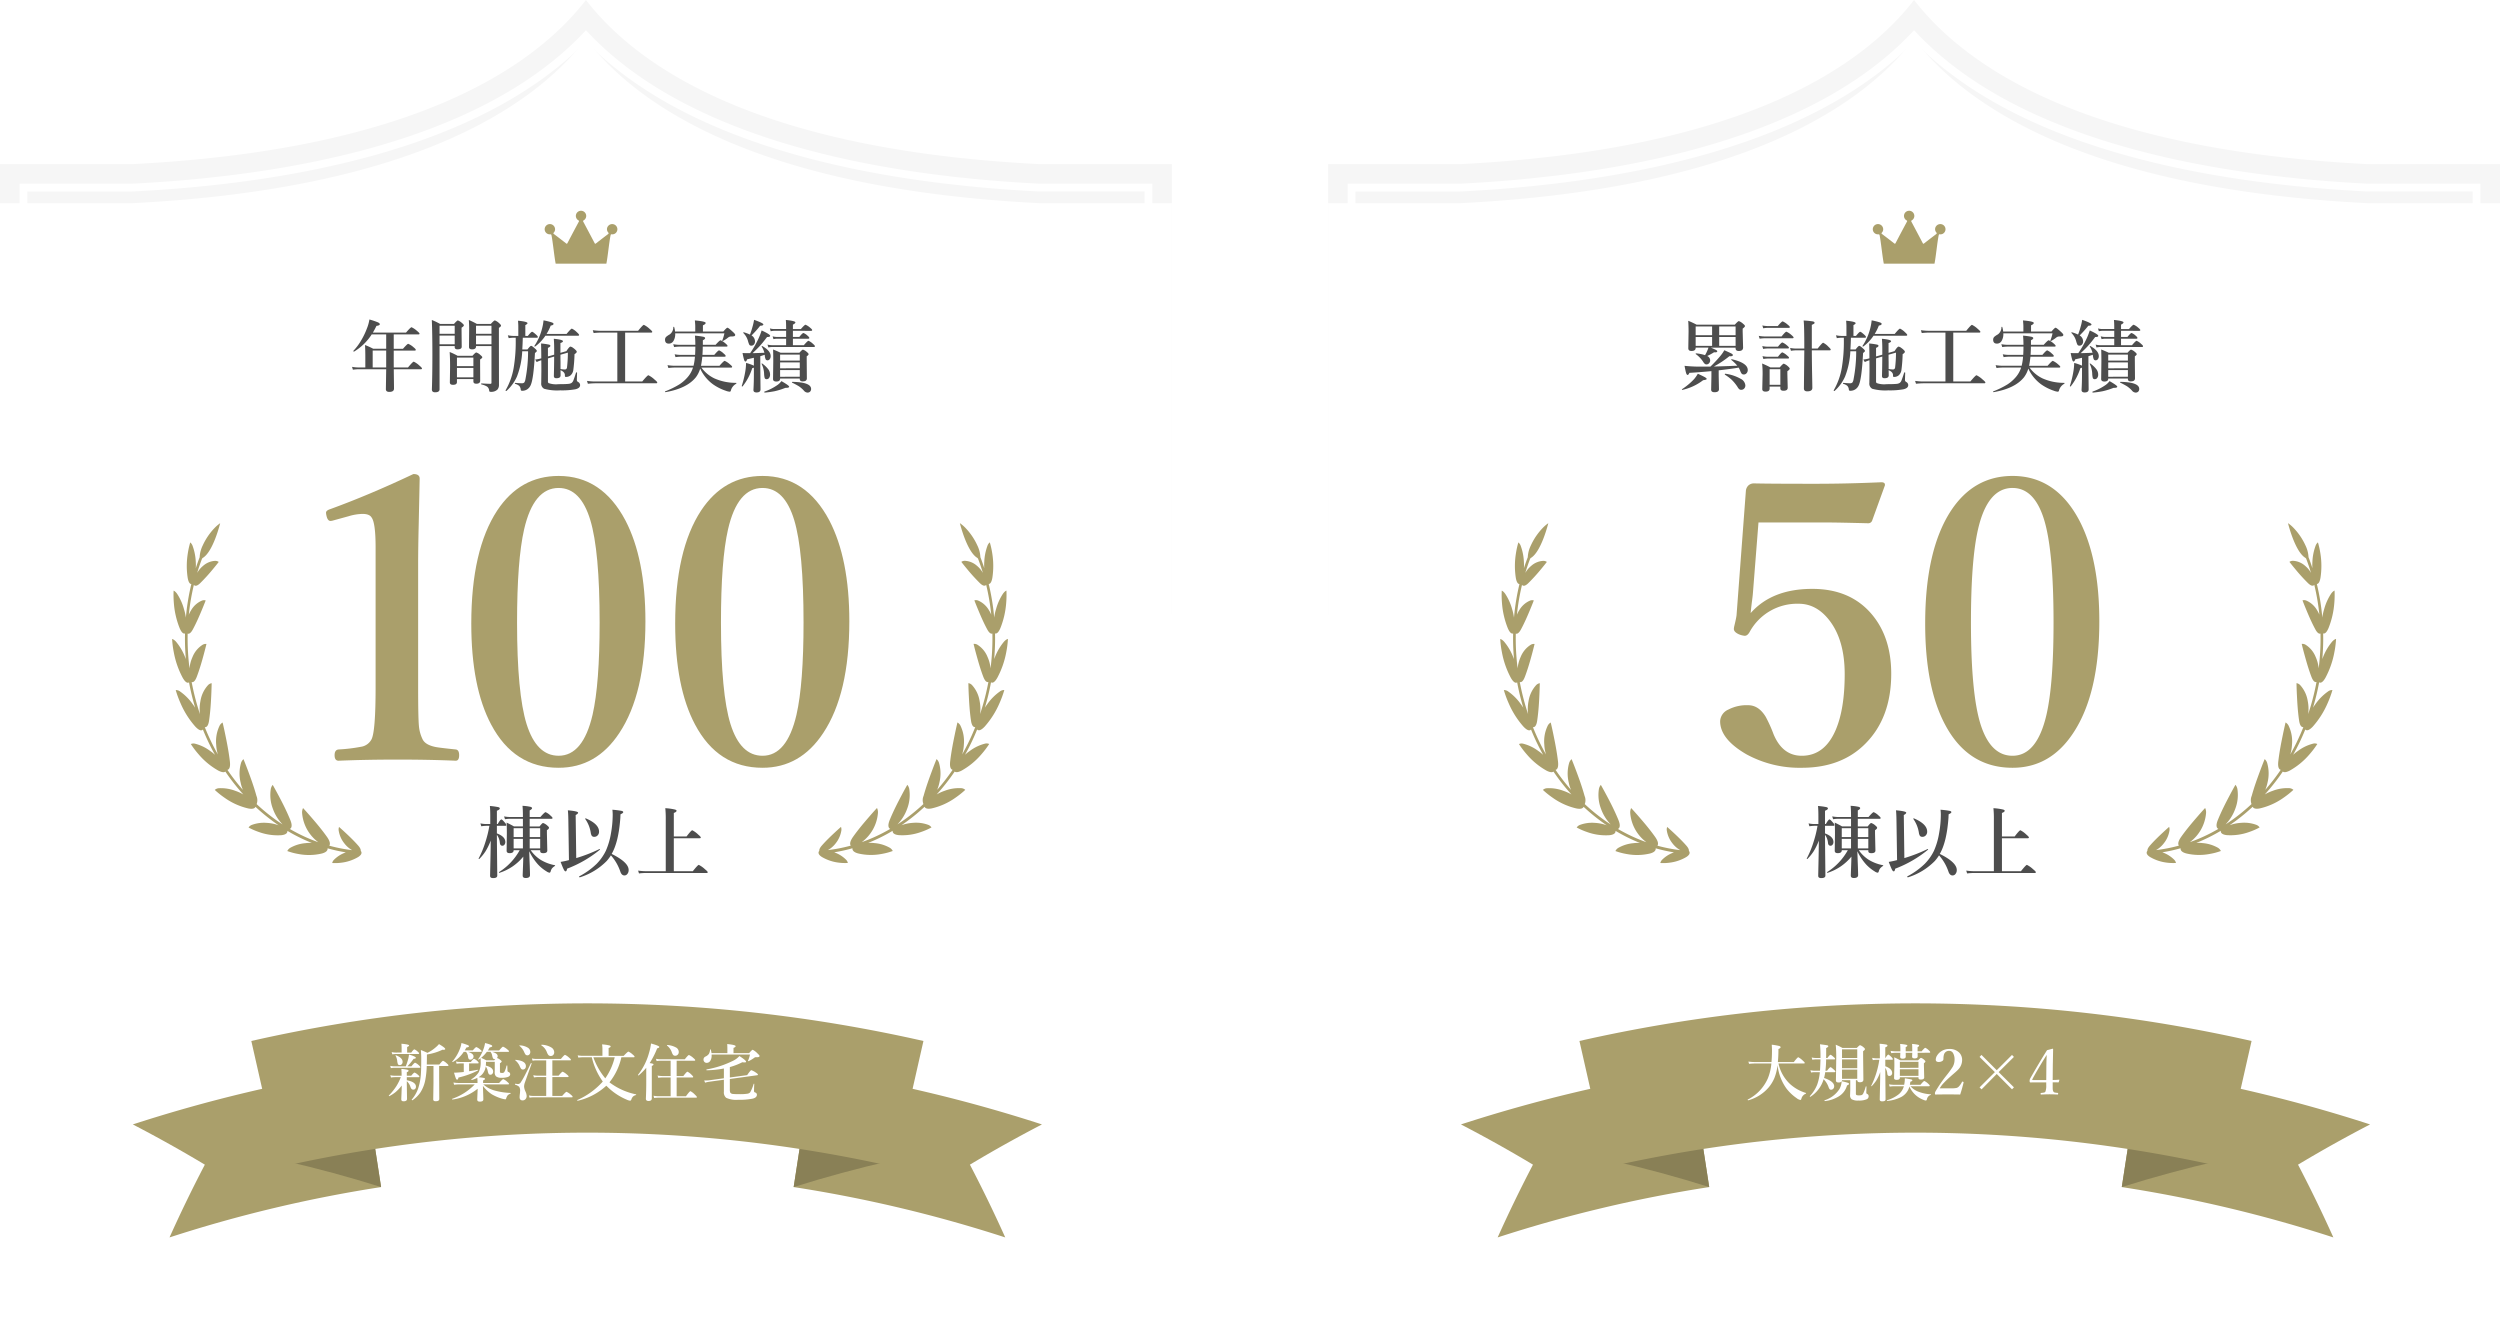
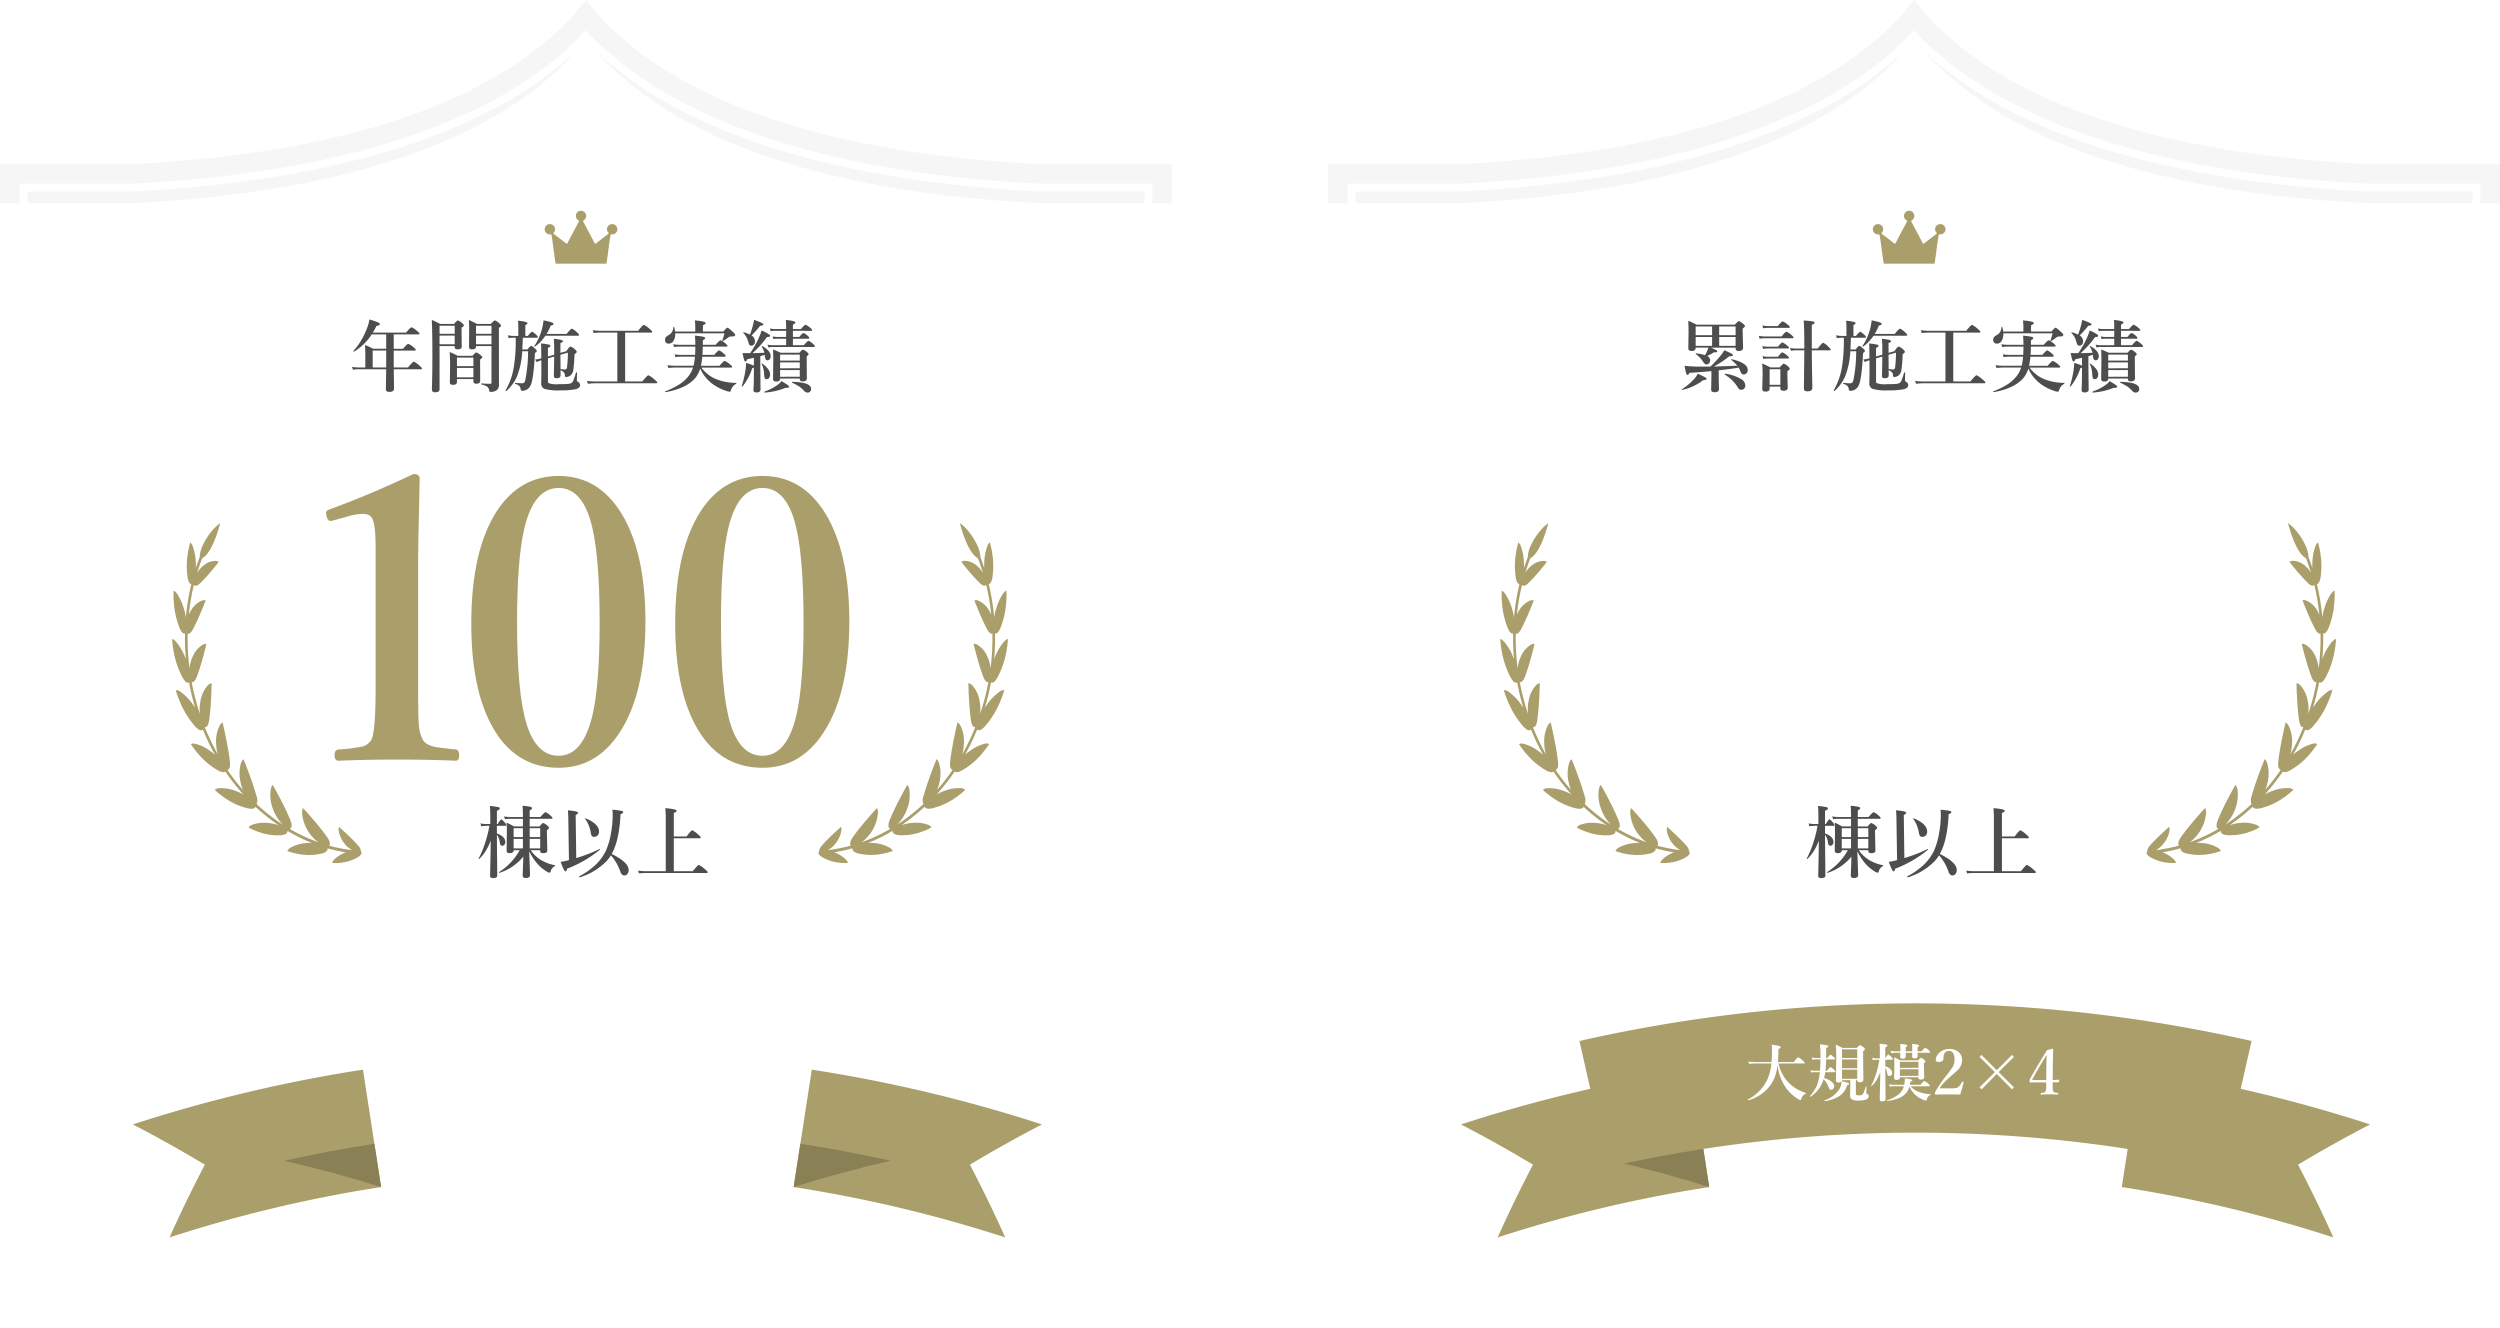
<svg xmlns="http://www.w3.org/2000/svg" width="640" height="340" viewBox="0 0 640 340">
  <defs>
    <filter id="パス_81" x="0" y="0" width="300" height="340" filterUnits="userSpaceOnUse">
      <feOffset dy="10" input="SourceAlpha" />
      <feGaussianBlur stdDeviation="25" result="blur" />
      <feFlood flood-opacity="0.102" result="color" />
      <feComposite operator="out" in="SourceGraphic" in2="blur" />
      <feComposite operator="in" in="color" />
      <feComposite operator="in" in2="SourceGraphic" />
    </filter>
    <filter id="パス_203" x="340" y="0" width="300" height="340" filterUnits="userSpaceOnUse">
      <feOffset dy="10" input="SourceAlpha" />
      <feGaussianBlur stdDeviation="25" result="blur-2" />
      <feFlood flood-opacity="0.102" result="color-2" />
      <feComposite operator="out" in="SourceGraphic" in2="blur-2" />
      <feComposite operator="in" in="color-2" />
      <feComposite operator="in" in2="SourceGraphic" />
    </filter>
  </defs>
  <g id="con01-img03" transform="translate(-1000 -5561.059)">
    <g id="グループ_63" data-name="グループ 63" transform="translate(30 670)">
      <g data-type="innerShadowGroup">
        <path id="パス_81-2" data-name="パス 81" d="M1059.275,5196.141A178.2,178.2,0,0,1,970,5042.13V4933.083h33.685c71.352-3.577,102.614-24.332,116.315-42.024,13.7,17.692,44.959,38.447,116.213,42.021l33.787,0V5042.13a178.2,178.2,0,0,1-89.275,154.011L1120,5231.059Z" fill="#f6f6f6" />
        <g transform="matrix(1, 0, 0, 1, 970, 4891.06)" filter="url(#パス_81)">
          <path id="パス_81-3" data-name="パス 81" d="M1059.275,5196.141A178.2,178.2,0,0,1,970,5042.13V4933.083h33.685c71.352-3.577,102.614-24.332,116.315-42.024,13.7,17.692,44.959,38.447,116.213,42.021l33.787,0V5042.13a178.2,178.2,0,0,1-89.275,154.011L1120,5231.059Z" transform="translate(-970 -4891.06)" fill="#fff" />
        </g>
      </g>
      <path id="パス_82" data-name="パス 82" d="M1062.266,5190.94A172.188,172.188,0,0,1,976,5042.13V4939.083h27.835l.15-.007c38.626-1.937,88.982-10.352,116.015-38.822,27.026,28.47,77.331,36.883,115.912,38.818l.15.008,27.938,0V5042.13a172.187,172.187,0,0,1-86.267,148.81l-57.733,33.2Z" fill="none" stroke="#fff" stroke-miterlimit="10" stroke-width="2" />
    </g>
    <g id="グループ_64" data-name="グループ 64" transform="translate(0 670)">
      <g data-type="innerShadowGroup">
        <path id="パス_203-2" data-name="パス 203" d="M1059.275,5196.141A178.2,178.2,0,0,1,970,5042.13V4933.083h33.685c71.352-3.577,102.614-24.332,116.315-42.024,13.7,17.692,44.959,38.447,116.213,42.021l33.787,0V5042.13a178.2,178.2,0,0,1-89.275,154.011L1120,5231.059Z" transform="translate(370)" fill="#f6f6f6" />
        <g transform="matrix(1, 0, 0, 1, 1000, 4891.06)" filter="url(#パス_203)">
          <path id="パス_203-3" data-name="パス 203" d="M1059.275,5196.141A178.2,178.2,0,0,1,970,5042.13V4933.083h33.685c71.352-3.577,102.614-24.332,116.315-42.024,13.7,17.692,44.959,38.447,116.213,42.021l33.787,0V5042.13a178.2,178.2,0,0,1-89.275,154.011L1120,5231.059Z" transform="translate(-630 -4891.06)" fill="#fff" />
        </g>
      </g>
      <path id="パス_204" data-name="パス 204" d="M1062.266,5190.94A172.188,172.188,0,0,1,976,5042.13V4939.083h27.835l.15-.007c38.626-1.937,88.982-10.352,116.015-38.822,27.026,28.47,77.331,36.883,115.912,38.818l.15.008,27.938,0V5042.13a172.187,172.187,0,0,1-86.267,148.81l-57.733,33.2Z" transform="translate(370)" fill="none" stroke="#fff" stroke-miterlimit="10" stroke-width="2" />
    </g>
    <g id="グループ_65" data-name="グループ 65" transform="translate(31.037 670)">
      <path id="パス_138030" data-name="パス 138030" d="M-48.4-4.639h3.643q1.23-1.484,1.475-1.484A5.717,5.717,0,0,1-41.816-5.1q.635.527.635.713,0,.205-.254.205H-48.4q.01.986.039,3.125.02,1.377.02,1.816,0,.859-1.2.859-.879,0-.879-.7l.078-5.1h-7.041a12.075,12.075,0,0,0-1.484.117l-.215-.732a9.4,9.4,0,0,0,1.641.156h1.758V-7.383q0-1.67-.078-3a19.232,19.232,0,0,1,2.1.957h3.32v-3.682h-3.7a13.905,13.905,0,0,1-4.5,4.395.057.057,0,0,1-.039.01q-.176,0-.176-.146a.066.066,0,0,1,.02-.049,14.326,14.326,0,0,0,2.051-2.773,18.406,18.406,0,0,0,1.406-2.949,10.515,10.515,0,0,0,.645-2.3,18.257,18.257,0,0,1,2.2.742q.459.225.459.459,0,.332-.859.439-.439.918-.918,1.719h8.486q1.172-1.377,1.416-1.377a5.618,5.618,0,0,1,1.416.957q.625.508.625.684,0,.2-.264.2h-6.338v3.682h2.363q1.123-1.279,1.338-1.279a4.677,4.677,0,0,1,1.367.879q.576.459.576.664t-.3.2h-5.342v.723Q-48.418-5.84-48.4-4.639Zm-1.943,0V-8.965H-53.8v4.326ZM-28.018-1.66h-4.209v.7a.666.666,0,0,1-.283.615,1.494,1.494,0,0,1-.762.146q-.771,0-.771-.625l.059-4.014q0-2.2-.107-3.76a17.245,17.245,0,0,1,2.041.977h3.789q.771-.859.977-.859a2.571,2.571,0,0,1,1.064.664q.479.371.479.576t-.557.557v.9l.02,4.541q0,.762-1.025.762-.713,0-.713-.605Zm0-.459v-2.4h-4.209v2.4Zm0-2.861V-7.158h-4.209V-4.98Zm4.629-5.137h-3.955v.1q0,.742-1.006.742-.791,0-.791-.6l.039-4.668q0-1.24-.088-2.256a22.135,22.135,0,0,1,2.061,1.016h3.574q.811-.9,1.045-.9a3.245,3.245,0,0,1,1.1.723q.459.4.459.6,0,.273-.537.576v2.4l.02,12.207a1.784,1.784,0,0,1-.4,1.2,2.278,2.278,0,0,1-1.748.576q-.332,0-.361-.283A1.409,1.409,0,0,0-24.492.273a4.506,4.506,0,0,0-1.465-.566q-.068-.02-.068-.146t.068-.117q1.514.1,2.324.1.244,0,.244-.283Zm0-.459V-12.8h-3.955v2.227Zm0-2.686v-2.061h-3.955v2.061ZM-32.8-10.117H-36.68V.938q0,.781-1.143.781-.82,0-.82-.723.127-3.8.127-8.857,0-5.479-.146-8.936a17.358,17.358,0,0,1,2.119,1.016h3.555q.791-.9,1.006-.9a3.273,3.273,0,0,1,1.084.7q.439.352.439.557,0,.234-.586.6v.8l.039,4.072q0,.674-1.084.674-.713,0-.713-.586Zm0-.459V-12.8H-36.68v2.227Zm0-2.686v-2.061H-36.68v2.061Zm23.867,6.3v5.8a.735.735,0,0,0,.127.508A5.536,5.536,0,0,0-6.25-.361q1.875,0,2.559-.078A1.833,1.833,0,0,0-2.91-.664a1.38,1.38,0,0,0,.488-.664q.2-.459.684-1.992a.118.118,0,0,1,.117-.059q.146,0,.146.1-.059,1.768-.059,1.816a.572.572,0,0,0,.3.527.933.933,0,0,1,.537.8q0,.82-1.279,1.094a19.5,19.5,0,0,1-3.818.264A12.538,12.538,0,0,1-9.9.82a1.479,1.479,0,0,1-.752-1.484l.039-3.076q0-1.816-.02-2.744a6.181,6.181,0,0,0-1.182.469L-12.2-6.68A6.1,6.1,0,0,0-10.918-6.9l.283-.078q0-1.875-.059-3.8a16.451,16.451,0,0,1,2.051.293q.332.1.332.313,0,.254-.625.518v2.2l1.6-.459V-9.336q0-1.543-.1-2.646,2.344.215,2.344.625,0,.264-.645.459v2.52l1.523-.439Q-3.447-9.98-3.174-9.98a1.579,1.579,0,0,1,.713.352,3.752,3.752,0,0,1,.664.566.791.791,0,0,1,.244.4q0,.254-.576.625A37.731,37.731,0,0,1-2.451-3.9,2.255,2.255,0,0,1-3.1-2.656a1.779,1.779,0,0,1-1.221.439q-.205,0-.244-.1a1.9,1.9,0,0,1-.029-.439q-.068-.752-1.123-1.182.02.615.02,1.328t-1.016.723a.772.772,0,0,1-.576-.156.758.758,0,0,1-.127-.508q0-.059.039-1.748.029-1.543.039-3.125Zm3.2-.937q0,1.221.02,1.836v1.826a7.813,7.813,0,0,0,1.084.117.548.548,0,0,0,.576-.537,32.873,32.873,0,0,0,.225-3.779ZM-9.58-12.764a11.253,11.253,0,0,1-2.6,2.744.105.105,0,0,1-.059.02q-.176,0-.176-.127a.075.075,0,0,1,.01-.029,13.827,13.827,0,0,0,1.836-3.965,13.583,13.583,0,0,0,.508-2.578,16.665,16.665,0,0,1,2.139.537q.42.156.42.361,0,.332-.723.439a11.9,11.9,0,0,1-1.064,2.139H-4.16Q-3.047-14.58-2.8-14.58a4.68,4.68,0,0,1,1.289.938q.557.5.557.684t-.264.2Zm-5.791.508q-.039,1.533-.127,3.018h1.318q.713-.937.947-.937t1.035.742q.42.361.42.576,0,.156-.479.518-.352,6.719-1.123,8.291a2.409,2.409,0,0,1-.781.957,2.28,2.28,0,0,1-1.4.42.311.311,0,0,1-.342-.322,1.593,1.593,0,0,0-.381-.928,2.614,2.614,0,0,0-1.055-.527.09.09,0,0,1-.059-.1q0-.146.1-.146,1.113.1,1.641.1a.888.888,0,0,0,.645-.176,1.772,1.772,0,0,0,.293-.723,37.437,37.437,0,0,0,.7-7.285h-1.5a20.39,20.39,0,0,1-1.357,6.484,10.9,10.9,0,0,1-2.686,3.672.109.109,0,0,1-.049.01q-.166,0-.166-.156a.057.057,0,0,1,.01-.039,17.313,17.313,0,0,0,2.061-5.742,40.6,40.6,0,0,0,.527-7.129v-.576H-17.7a8.975,8.975,0,0,0-1.279.117l-.215-.742a7.2,7.2,0,0,0,1.475.166h1.2v-2.422q0-.576-.078-1.475,2.432.234,2.432.635,0,.205-.557.5v2.764h.645q.85-1.064,1.094-1.064.205,0,1.045.762.42.391.42.566,0,.2-.264.2Zm24.2,11.2v-12.51h-4.2a18.352,18.352,0,0,0-1.865.117l-.215-.732a15.141,15.141,0,0,0,2.1.156h9.5q1.23-1.523,1.475-1.523A5.86,5.86,0,0,1,17.109-14.5q.664.557.664.742t-.264.2H10.83v12.51h4.375q1.338-1.6,1.582-1.6a6.459,6.459,0,0,1,1.563,1.1q.7.566.7.762t-.264.2H3.242q-.791,0-1.953.117l-.225-.732a15.413,15.413,0,0,0,2.119.156Zm21.211-3.3a6.852,6.852,0,0,1-1.094,2.217Q26.66.723,21.182,1.68q-.156.029-.156-.146a.046.046,0,0,1,.039-.049A22.844,22.844,0,0,0,24.678-.283a9.788,9.788,0,0,0,2-1.7A6.875,6.875,0,0,0,28.2-4.619H23.584A15.173,15.173,0,0,0,21.9-4.5l-.225-.732a11.834,11.834,0,0,0,1.846.156H28.34A14.633,14.633,0,0,0,28.7-7.4H25.166a11.179,11.179,0,0,0-1.445.117l-.215-.732a8.874,8.874,0,0,0,1.6.156H28.74Q28.8-8.916,28.8-9.98H24.844a12.075,12.075,0,0,0-1.484.117l-.215-.732a9.4,9.4,0,0,0,1.641.156H28.8q0-1.113-.1-2.344a17.177,17.177,0,0,1,2.178.293q.43.117.43.352,0,.254-.586.537v1.162h3.262Q35.029-11.6,35.264-11.6a4.606,4.606,0,0,1,1.24.8q.537.459.537.625,0,.2-.254.2H30.7q0,.957-.078,2.119h3.018q1-1.162,1.24-1.162a3.814,3.814,0,0,1,1.182.82q.5.41.5.6,0,.205-.264.205H30.586q-.146,1.377-.342,2.324H34.98q1.1-1.26,1.338-1.26a4.989,4.989,0,0,1,1.328.879q.576.469.576.645,0,.2-.264.2h-7.6a8.865,8.865,0,0,0,3.32,2.764A13.422,13.422,0,0,0,39.238-.7q.068,0,.068.1,0,.117-.068.146a2.74,2.74,0,0,0-1.357,1.777q-.088.244-.283.244A3.718,3.718,0,0,1,36.523,1.3,12.469,12.469,0,0,1,33.3-.342,10.351,10.351,0,0,1,30.039-4.355Zm.7-9.482h5.225q.84-.977,1.055-.977.234,0,1.387,1.064.6.547.6.762a.337.337,0,0,1-.254.342,2.99,2.99,0,0,1-.83.078,1.193,1.193,0,0,0-.742.283,8.082,8.082,0,0,1-1.328.879.087.087,0,0,1-.039.01q-.127,0-.127-.107a.161.161,0,0,1,.01-.049,11.229,11.229,0,0,0,.547-1.826h-12.6a3.393,3.393,0,0,1-.449,1.963A1.357,1.357,0,0,1,22-10.742q-.957,0-.957-1.016a.993.993,0,0,1,.313-.742,4.912,4.912,0,0,1,.889-.6,2.264,2.264,0,0,0,.918-1.855.112.112,0,0,1,.127-.088.076.076,0,0,1,.088.068,5.354,5.354,0,0,1,.225,1.133h5.176v-1.406q0-.371-.1-1.436,2.764.244,2.764.645,0,.312-.7.615ZM43.789-7.119q-.107.029-1.738.4-.166.557-.42.557-.215,0-.361-.479a16.08,16.08,0,0,1-.381-1.7q.5.039,1.035.039h.908A25.142,25.142,0,0,0,44.951-12a16.083,16.083,0,0,0,.82-2.119q2.178,1.006,2.178,1.377,0,.332-.781.3-1.113,1.484-1.865,2.3Q44.7-9.473,43.447-8.3q.527,0,3.027-.1a5.173,5.173,0,0,0-.693-1.582.161.161,0,0,1-.01-.049q0-.088.127-.088a.109.109,0,0,1,.049.01Q48.086-8.9,48.086-7.549a1.245,1.245,0,0,1-.254.811.684.684,0,0,1-.547.273.513.513,0,0,1-.5-.293,3.188,3.188,0,0,1-.215-1.025l-.02-.1L45.43-7.52V-4.7L45.488.977q0,.781-1.016.781-.8,0-.8-.635.117-1.865.117-4.326V-4.6a1.362,1.362,0,0,1-.42.137A14.612,14.612,0,0,1,40.9.2a.076.076,0,0,1-.068.029q-.156,0-.156-.127a.028.028,0,0,1,.01-.02,25.119,25.119,0,0,0,.869-3.525A14.23,14.23,0,0,0,41.787-5.8a11.727,11.727,0,0,1,2,.7Zm9.99-6.9v1.563H55.42q.811-1.006,1.055-1.006a3.155,3.155,0,0,1,1.064.7q.439.381.439.557,0,.205-.264.205H53.779v1.66h2.8q.957-1.123,1.191-1.123a3.552,3.552,0,0,1,1.162.8q.479.391.479.586t-.254.2H48.5a5.33,5.33,0,0,0-1,.117l-.225-.732a5.849,5.849,0,0,0,1.279.156h3.486V-12H49.678a4.3,4.3,0,0,0-.879.117l-.215-.732a3.571,3.571,0,0,0,1.016.156h2.441v-1.562H48.975a4.3,4.3,0,0,0-.879.117l-.215-.732a3.906,3.906,0,0,0,1.055.156h3.105V-14.8q0-1.25-.078-2,2.451.244,2.451.625,0,.254-.635.576v1.123H55.82q.957-1.1,1.191-1.1a4.139,4.139,0,0,1,1.2.781q.5.41.5.576,0,.205-.254.205Zm-11,.967a17.142,17.142,0,0,0,.6-1.807,14.365,14.365,0,0,0,.459-1.973q2.373.84,2.373,1.172t-.811.342a24.489,24.489,0,0,1-2.217,2.48,1.793,1.793,0,0,1,.889,1.523,1.151,1.151,0,0,1-.293.82.8.8,0,0,1-.605.273.6.6,0,0,1-.547-.215,5.217,5.217,0,0,1-.352-.986A4.514,4.514,0,0,0,41.1-13.447a.094.094,0,0,1-.029-.068q0-.156.146-.127A9.995,9.995,0,0,1,42.783-13.057ZM55.537-1.8H50.5v.039q0,.723-.967.723-.84,0-.84-.635l.059-4.609q0-1.436-.049-2.959,1,.391,1.934.84h4.8q.7-.8.918-.8a2.709,2.709,0,0,1,1.016.625q.42.332.42.537,0,.234-.479.537v.918l.039,4.727q0,.781-1.035.781a.888.888,0,0,1-.625-.166.713.713,0,0,1-.156-.518Zm0-.459V-3.965H50.5v1.709Zm0-2.168V-5.937H50.5v1.514Zm0-1.973V-7.939H50.5V-6.4Zm2.9,7.256a.927.927,0,0,1-.283.713.9.9,0,0,1-.635.225,1.27,1.27,0,0,1-.928-.5A7.1,7.1,0,0,0,55.322.186a19.1,19.1,0,0,0-1.729-.928q-.059-.02-.059-.107,0-.107.078-.107Q58.437-.869,58.438.859ZM47.93-2.822a1.4,1.4,0,0,1-.273.9.73.73,0,0,1-.586.283.5.5,0,0,1-.518-.293A5.363,5.363,0,0,1,46.4-3.125a6.2,6.2,0,0,0-.635-2.422.04.04,0,0,1-.01-.029q0-.088.107-.088a.105.105,0,0,1,.059.02A6.966,6.966,0,0,1,47.529-4.1,2.281,2.281,0,0,1,47.93-2.822Zm4.883,3.1q0,.3-.791.3h-.166a17.457,17.457,0,0,1-2.734.859,23.869,23.869,0,0,1-2.559.361q-.107,0-.107-.166a.1.1,0,0,1,.049-.1A13.313,13.313,0,0,0,49.541.039a4.548,4.548,0,0,0,1.3-1.182Q52.812-.02,52.813.273Z" transform="translate(1118.169 4989.768)" fill="#4d4d4d" />
      <path id="パス_138031" data-name="パス 138031" d="M-16.748-5.117q.02.83.137,3.936.059,1.709.059,2.158,0,.762-1.094.762-.781,0-.781-.615,0-.166.068-1.992.068-1.66.088-2.871A12.894,12.894,0,0,1-24.365.41a.075.075,0,0,1-.029.01Q-24.5.42-24.5.283a.076.076,0,0,1,.029-.068,15.491,15.491,0,0,0,5.283-5.6h-1.553v.039q0,.723-1.035.723-.762,0-.762-.625l.059-4.336q0-1.7-.059-2.861,1.025.479,1.875.977h2.295v-1.953H-21.7a8.288,8.288,0,0,0-1.26.117l-.225-.732a7.785,7.785,0,0,0,1.484.156h3.33v-.586q0-1.172-.1-2.275a11.9,11.9,0,0,1,2.061.264q.381.117.381.352t-.605.566v1.68h2.744q1.084-1.24,1.328-1.24a4.178,4.178,0,0,1,1.24.859q.537.459.537.645t-.264.2h-5.586v1.953H-14.1q.664-.879.9-.879a3.013,3.013,0,0,1,1.074.654q.439.361.439.566,0,.273-.537.615v.869l.1,4.336q0,.684-1.035.684-.781,0-.781-.518v-.244h-2.441a8.982,8.982,0,0,0,2.52,2.441,10.835,10.835,0,0,0,3.672,1.4.079.079,0,0,1,.068.078.15.15,0,0,1-.068.127,2.9,2.9,0,0,0-.732.615A2.068,2.068,0,0,0-11.25,0q-.117.381-.3.381a1.722,1.722,0,0,1-.781-.342A10.156,10.156,0,0,1-14.57-1.8,14.022,14.022,0,0,1-16.748-5.117Zm.117-.723h2.686V-8.281h-2.686Zm-1.738,0V-8.281h-2.373V-5.84Zm1.738-2.9h2.686v-2.266h-2.686Zm-1.738,0v-2.266h-2.373V-8.74Zm-8.242.9a15.326,15.326,0,0,1-1.348,2.773,11.879,11.879,0,0,1-1.562,1.914.084.084,0,0,1-.059.029q-.127,0-.127-.117a.075.075,0,0,1,.01-.029,24.782,24.782,0,0,0,1.748-4.258,29.406,29.406,0,0,0,1-4.092h-.713a9.823,9.823,0,0,0-1.367.117l-.215-.742a7.345,7.345,0,0,0,1.484.166h1.035v-2.061q0-1.611-.1-2.559a18.023,18.023,0,0,1,2.148.293q.391.107.391.342,0,.3-.742.586v3.4h.215q.654-1.182.947-1.182.186,0,.879.82a1.279,1.279,0,0,1,.361.615q0,.205-.264.205h-2.139v1.943q2.158.811,2.158,2.2a1.053,1.053,0,0,1-.244.713.628.628,0,0,1-.5.244q-.566,0-.654-.723a4.044,4.044,0,0,0-.762-2.08q.01,2.256.059,6.67.039,3.33.039,3.77,0,.645-1.055.645-.781,0-.781-.576,0-.205.078-3.809Q-26.621-5.723-26.611-7.842ZM-4.717-3.359A39.589,39.589,0,0,0,1.23-5.674a.04.04,0,0,1,.029-.01q.1,0,.1.127a.066.066,0,0,1-.029.059A29.975,29.975,0,0,1-7.061-.645q-.107.684-.381.684-.234,0-.479-.5-.215-.42-.8-1.924a21.07,21.07,0,0,0,2.139-.459l-.156-10.3q-.029-1.7-.127-2.451,2.627.234,2.627.615,0,.264-.625.6Zm8.877-.7A11.508,11.508,0,0,1,3.1-2.637a16.536,16.536,0,0,1-6.875,4.2h-.029q-.176,0-.176-.205a.039.039,0,0,1,.02-.039A19.117,19.117,0,0,0,.479-1.865,12.581,12.581,0,0,0,2.861-5.225a18.728,18.728,0,0,0,1.318-4.5,27.367,27.367,0,0,0,.439-4.795,11.06,11.06,0,0,0-.078-1.221,21.906,21.906,0,0,1,2.383.3q.391.107.391.322,0,.254-.693.537-.039.557-.039.82-.43,6.221-2.227,9.336Q8.7-2.266,8.7-.312A1.526,1.526,0,0,1,8.35.732a.915.915,0,0,1-.732.352q-.723,0-1.055-1.006A12.2,12.2,0,0,0,4.16-4.062ZM1.123-10.137a1.329,1.329,0,0,1-.391,1A1.13,1.13,0,0,1-.1-8.8a.754.754,0,0,1-.635-.264A2.046,2.046,0,0,1-1-9.854,8.277,8.277,0,0,0-2.4-13.35a.08.08,0,0,1-.02-.059.112.112,0,0,1,.127-.127.075.075,0,0,1,.029.01Q1.123-12.08,1.123-10.137Zm19.141,1.7V0h4.863q1.289-1.621,1.533-1.621A6.611,6.611,0,0,1,28.242-.5q.7.566.7.752,0,.205-.264.205H13.262a13.574,13.574,0,0,0-1.914.117l-.225-.732A15.413,15.413,0,0,0,13.242,0H18.2V-13.32a25.5,25.5,0,0,0-.117-2.812,13.912,13.912,0,0,1,2.5.352q.381.117.381.3,0,.322-.7.566V-8.9h3.262q1.2-1.582,1.465-1.582a6.074,6.074,0,0,1,1.514,1.1q.664.557.664.742t-.264.2Z" transform="translate(1121.196 5114.089)" fill="#4d4d4d" />
      <path id="パス_83" data-name="パス 83" d="M1024.9,5088.359a18.471,18.471,0,0,1-5.08-4.178,22.5,22.5,0,0,1-2-2.643,1.613,1.613,0,0,1,1.109-.083,10.9,10.9,0,0,1,3.827,1.843,10.187,10.187,0,0,1,1.252,1q-.764-1.362-1.456-2.78c-.593-1.213-1.142-2.451-1.65-3.7-.281.314-.834.408-1.922-.734a22.253,22.253,0,0,1-3.812-6.03,26,26,0,0,1-1.218-3.33,1.741,1.741,0,0,1,1.127.364,13.248,13.248,0,0,1,3.261,3.294c.209.272.4.56.588.855a63.146,63.146,0,0,1-1.573-6.5.674.674,0,0,1-.081.058c-.329.14-.851,0-1.553-1.251a22.456,22.456,0,0,1-2.272-6.546,24.1,24.1,0,0,1-.424-3.361s.381.042.967.655a14.038,14.038,0,0,1,2.326,3.917c.085.19.157.39.23.587-.129-1.49-.211-2.983-.23-4.478-.01-.7,0-1.4.01-2.094a.246.246,0,0,1-.036.016c-.321.086-.8-.114-1.338-1.378a21.577,21.577,0,0,1-1.48-6.408,24.5,24.5,0,0,1-.064-3.187s.358.091.848.743a13.579,13.579,0,0,1,1.8,3.967,12.82,12.82,0,0,1,.487,2.2,58.385,58.385,0,0,1,1.4-8.6l-.008,0c-.319-.018-.713-.341-.931-1.631a20.09,20.09,0,0,1,.028-6.161,21.326,21.326,0,0,1,.631-2.867,2,2,0,0,1,.617.916,13.484,13.484,0,0,1,.8,4.077,11.233,11.233,0,0,1,0,1.62q.463-1.438,1-2.841c0-.04,0-.071,0-.115a7.791,7.791,0,0,1,.79-2.9,16.107,16.107,0,0,1,3.022-4.449,9.359,9.359,0,0,1,1.435-1.228s-1.786,7.358-4.486,8.907c-.053.065-.1.11-.153.163q-.687,1.8-1.252,3.666a6.4,6.4,0,0,1,1.5-1.8,5.017,5.017,0,0,1,3.1-1.293,1.511,1.511,0,0,1,.922.274s-.575.751-1.448,1.8a45.716,45.716,0,0,1-3.319,3.652c-.769.74-1.225.74-1.5.523a1.3,1.3,0,0,1-.093-.106,57.127,57.127,0,0,0-1.3,7.653,6.025,6.025,0,0,1,.573-1.121,5.835,5.835,0,0,1,2.744-2.485,1.451,1.451,0,0,1,1-.061c.005,0-.372.985-.959,2.394s-1.368,3.251-2.312,5c-.559,1.041-1.008,1.217-1.337,1.1-.016.7-.02,1.4-.008,2.094a60.226,60.226,0,0,0,.48,6.813,9.039,9.039,0,0,1,.768-2.92,6.582,6.582,0,0,1,2.542-3.1,1.551,1.551,0,0,1,1.027-.238s-.262,1.107-.69,2.692-1.015,3.672-1.776,5.678c-.456,1.209-.9,1.466-1.263,1.393-.022-.005-.04-.018-.061-.024a61.827,61.827,0,0,0,2.135,8.235,10.393,10.393,0,0,1,.119-3.382,7.848,7.848,0,0,1,1.884-3.991,1.663,1.663,0,0,1,.985-.558s-.019,1.228-.1,3.006-.21,4.124-.544,6.427c-.2,1.586-.711,1.876-1.113,1.822.534,1.339,1.118,2.665,1.751,3.962q.756,1.549,1.6,3.033a10.136,10.136,0,0,1-.437-2.506,9.2,9.2,0,0,1,.821-4.752,1.94,1.94,0,0,1,.824-.925s.308,1.26.686,3.108.872,4.28,1.162,6.757c.211,1.67-.2,2.158-.612,2.26a53.316,53.316,0,0,0,3.96,5.127,9.564,9.564,0,0,1-.585-1.885,9.7,9.7,0,0,1,.072-4.894,2.1,2.1,0,0,1,.664-1.09s.489,1.189,1.147,2.94,1.508,4.064,2.168,6.465a2.818,2.818,0,0,1,.052,2.1,48.52,48.52,0,0,0,4.577,3.792c.676.5,1.363.963,2.058,1.414-.076-.079-.151-.163-.226-.25a11.113,11.113,0,0,1-2.265-3.787,9.894,9.894,0,0,1-.545-4.889,2.29,2.29,0,0,1,.516-1.2s.628,1.1,1.5,2.736,1.99,3.8,2.932,6.083c.719,1.673.352,2.258-.051,2.463a43.025,43.025,0,0,0,7.284,3.393,10.323,10.323,0,0,1-4.139-7.416,2.536,2.536,0,0,1,.237-1.329s.837.893,2.012,2.252,2.712,3.144,4.1,5.106c.836,1.181.861,1.846.643,2.228-.011.018-.018.031-.031.05a39.151,39.151,0,0,0,5.84,1.141,6.56,6.56,0,0,1-1.985-1.73,6.945,6.945,0,0,1-1.443-3.218,1.9,1.9,0,0,1,.08-.992s.662.57,1.6,1.445,2.163,2.03,3.3,3.323c.55.629.695,1.062.659,1.364a.817.817,0,0,1,.165.291c.088.312-.012.77-.853,1.293a11.087,11.087,0,0,1-4.387,1.448,12.015,12.015,0,0,1-2.237.068,1.657,1.657,0,0,1,.448-.819,7.851,7.851,0,0,1,2.636-1.749c.131-.061.263-.11.4-.161a40.037,40.037,0,0,1-4.67-1.034.208.208,0,0,1,.007.047c.031.419-.23.953-1.451,1.28a14.32,14.32,0,0,1-5.991.134,16.318,16.318,0,0,1-2.875-.761,1.932,1.932,0,0,1,.8-.848,9.527,9.527,0,0,1,3.847-1.17,8.607,8.607,0,0,1,1.646-.051,43.89,43.89,0,0,1-6.267-3.1c.04.437-.207.961-1.53,1.11a14.047,14.047,0,0,1-5.746-.807,17.074,17.074,0,0,1-2.663-1.163,1.724,1.724,0,0,1,.859-.673,8.953,8.953,0,0,1,3.814-.51,10.452,10.452,0,0,1,3.021.62q-.695-.474-1.378-.972a48.666,48.666,0,0,1-4.542-3.755c-.17.36-.641.65-1.83.419a17.077,17.077,0,0,1-5.995-2.678,22.813,22.813,0,0,1-2.6-2.069,1.69,1.69,0,0,1,1.087-.438,10.321,10.321,0,0,1,4.222.69,10.723,10.723,0,0,1,2.009.92,53.227,53.227,0,0,1-4.609-5.864C1026.373,5088.8,1025.872,5088.843,1024.9,5088.359Z" fill="#aa9f6b" />
      <path id="パス_84" data-name="パス 84" d="M1213.363,5088.573a53.227,53.227,0,0,1-4.609,5.864,10.723,10.723,0,0,1,2.009-.92,10.321,10.321,0,0,1,4.222-.69,1.69,1.69,0,0,1,1.087.438,22.813,22.813,0,0,1-2.6,2.069,17.077,17.077,0,0,1-5.995,2.678c-1.189.231-1.66-.059-1.83-.419a48.666,48.666,0,0,1-4.542,3.755q-.683.5-1.378.972a10.452,10.452,0,0,1,3.021-.62,8.953,8.953,0,0,1,3.814.51,1.724,1.724,0,0,1,.859.673,17.074,17.074,0,0,1-2.663,1.163,14.047,14.047,0,0,1-5.746.807c-1.323-.149-1.57-.673-1.53-1.11a43.89,43.89,0,0,1-6.267,3.1,8.607,8.607,0,0,1,1.646.051,9.527,9.527,0,0,1,3.847,1.17,1.932,1.932,0,0,1,.8.848,16.318,16.318,0,0,1-2.875.761,14.32,14.32,0,0,1-5.991-.134c-1.221-.327-1.482-.861-1.451-1.28a.208.208,0,0,1,.007-.047,40.037,40.037,0,0,1-4.67,1.034c.133.051.265.1.4.161a7.851,7.851,0,0,1,2.636,1.749,1.657,1.657,0,0,1,.448.819,12.015,12.015,0,0,1-2.237-.068,11.087,11.087,0,0,1-4.387-1.448c-.841-.523-.941-.981-.853-1.293a.817.817,0,0,1,.165-.291c-.036-.3.109-.735.659-1.364,1.136-1.293,2.362-2.448,3.3-3.323s1.6-1.446,1.6-1.445a1.9,1.9,0,0,1,.08.992,6.945,6.945,0,0,1-1.443,3.218,6.56,6.56,0,0,1-1.985,1.73,39.151,39.151,0,0,0,5.84-1.141c-.013-.019-.02-.032-.031-.05-.218-.382-.193-1.047.643-2.228,1.391-1.962,2.928-3.748,4.1-5.106s2.01-2.253,2.012-2.252a2.536,2.536,0,0,1,.237,1.329,10.323,10.323,0,0,1-4.139,7.416,43.025,43.025,0,0,0,7.284-3.393c-.4-.205-.77-.79-.051-2.463.942-2.282,2.067-4.443,2.932-6.083s1.493-2.738,1.5-2.736a2.29,2.29,0,0,1,.516,1.2,9.894,9.894,0,0,1-.545,4.889,11.113,11.113,0,0,1-2.265,3.787c-.075.087-.15.171-.226.25.7-.451,1.382-.918,2.058-1.414a48.52,48.52,0,0,0,4.577-3.792,2.818,2.818,0,0,1,.052-2.1c.66-2.4,1.517-4.706,2.168-6.465s1.143-2.942,1.147-2.94a2.1,2.1,0,0,1,.664,1.09,9.7,9.7,0,0,1,.072,4.894,9.564,9.564,0,0,1-.585,1.885,53.316,53.316,0,0,0,3.96-5.127c-.408-.1-.823-.59-.612-2.26.29-2.477.78-4.908,1.162-6.757s.686-3.108.686-3.108a1.94,1.94,0,0,1,.824.925,9.2,9.2,0,0,1,.821,4.752,10.136,10.136,0,0,1-.437,2.506q.843-1.486,1.6-3.033c.633-1.3,1.217-2.623,1.751-3.962-.4.054-.909-.236-1.113-1.822-.334-2.3-.455-4.644-.544-6.427s-.1-3-.1-3.006a1.663,1.663,0,0,1,.985.558,7.847,7.847,0,0,1,1.884,3.991,10.39,10.39,0,0,1,.119,3.382,61.836,61.836,0,0,0,2.135-8.235c-.021.006-.039.019-.061.024-.359.073-.807-.184-1.263-1.393-.761-2.006-1.337-4.087-1.776-5.678s-.693-2.691-.69-2.692a1.551,1.551,0,0,1,1.027.238,6.582,6.582,0,0,1,2.542,3.1,9.038,9.038,0,0,1,.768,2.92,60.212,60.212,0,0,0,.48-6.813c.012-.7.008-1.4-.008-2.094-.329.117-.778-.059-1.337-1.1-.944-1.744-1.723-3.588-2.312-5s-.964-2.4-.959-2.394a1.451,1.451,0,0,1,1,.061,5.835,5.835,0,0,1,2.744,2.485,6.025,6.025,0,0,1,.573,1.121,57.108,57.108,0,0,0-1.3-7.653,1.277,1.277,0,0,1-.093.106c-.271.217-.727.217-1.5-.523a45.716,45.716,0,0,1-3.319-3.652c-.873-1.052-1.449-1.8-1.448-1.8a1.511,1.511,0,0,1,.922-.274,5.017,5.017,0,0,1,3.1,1.293,6.394,6.394,0,0,1,1.5,1.8q-.561-1.862-1.252-3.666c-.052-.053-.1-.1-.153-.163-2.7-1.549-4.49-8.9-4.486-8.907a9.359,9.359,0,0,1,1.435,1.228,16.108,16.108,0,0,1,3.022,4.449,7.791,7.791,0,0,1,.79,2.9c0,.044-.005.075,0,.115q.537,1.4,1,2.841a11.233,11.233,0,0,1,0-1.62,13.488,13.488,0,0,1,.8-4.077,2,2,0,0,1,.617-.916,21.315,21.315,0,0,1,.631,2.867,20.09,20.09,0,0,1,.028,6.161c-.218,1.29-.612,1.613-.931,1.631l-.008,0a58.385,58.385,0,0,1,1.4,8.6,12.82,12.82,0,0,1,.487-2.2,13.579,13.579,0,0,1,1.8-3.967c.49-.652.844-.746.848-.743a24.494,24.494,0,0,1-.064,3.187,21.58,21.58,0,0,1-1.48,6.408c-.538,1.264-1.017,1.464-1.338,1.378a.249.249,0,0,1-.036-.016c.014.7.02,1.4.01,2.094-.019,1.5-.1,2.988-.23,4.478.073-.2.145-.4.23-.587a14.037,14.037,0,0,1,2.326-3.917c.586-.613.966-.657.967-.655a24.1,24.1,0,0,1-.424,3.361,22.46,22.46,0,0,1-2.272,6.546c-.7,1.254-1.224,1.391-1.553,1.251a.67.67,0,0,1-.081-.058,63.115,63.115,0,0,1-1.573,6.5c.184-.295.379-.583.588-.855a13.25,13.25,0,0,1,3.261-3.294,1.741,1.741,0,0,1,1.127-.364,25.984,25.984,0,0,1-1.218,3.33,22.257,22.257,0,0,1-3.812,6.03c-1.088,1.142-1.641,1.048-1.922.734-.508,1.25-1.057,2.488-1.65,3.7q-.69,1.417-1.456,2.78a10.188,10.188,0,0,1,1.252-1,10.9,10.9,0,0,1,3.827-1.843,1.613,1.613,0,0,1,1.109.083,22.5,22.5,0,0,1-2,2.643,18.472,18.472,0,0,1-5.08,4.178C1214.128,5088.843,1213.627,5088.8,1213.363,5088.573Z" fill="#aa9f6b" />
      <g id="グループ_169" data-name="グループ 169">
        <g id="グループ_168" data-name="グループ 168">
          <path id="パス_85" data-name="パス 85" d="M1172.141,5194.949a346.007,346.007,0,0,1,54.161,12.891q-4.2-9.36-9.043-18.628,8.962-5.376,18.441-10.3a376.467,376.467,0,0,0-58.919-14.023Q1174.462,5179.921,1172.141,5194.949Z" fill="#aa9f6b" />
          <path id="パス_86" data-name="パス 86" d="M1196.964,5188.212q-12.717,2.916-24.823,6.737.857-5.544,1.712-11.088Q1185.46,5185.654,1196.964,5188.212Z" fill="#898056" />
          <path id="パス_87" data-name="パス 87" d="M1066.521,5194.949a346.022,346.022,0,0,0-54.16,12.891q4.2-9.36,9.043-18.628-8.962-5.376-18.441-10.3a376.441,376.441,0,0,1,58.919-14.023Q1064.2,5179.921,1066.521,5194.949Z" fill="#aa9f6b" />
          <path id="パス_88" data-name="パス 88" d="M1041.7,5188.212q12.717,2.916,24.822,6.737-.855-5.544-1.711-11.088Q1053.2,5185.654,1041.7,5188.212Z" fill="#898056" />
          <g id="グループ_167" data-name="グループ 167">
-             <path id="パス_89" data-name="パス 89" d="M1040.617,5189.832q-3.658-16.142-7.318-32.282a389.147,389.147,0,0,1,172.065,0q-3.658,16.142-7.318,32.282A356.038,356.038,0,0,0,1040.617,5189.832Z" fill="#aa9f6b" />
-           </g>
+             </g>
        </g>
      </g>
      <path id="パス_138032" data-name="パス 138032" d="M-37.922-7.664a22.387,22.387,0,0,1-.336,3.391,9.024,9.024,0,0,1-1.3,3.406,7.722,7.722,0,0,1-2.008,1.977.069.069,0,0,1-.031.008.175.175,0,0,1-.117-.062.15.15,0,0,1-.055-.094A.069.069,0,0,1-41.758.93a9.025,9.025,0,0,0,1.617-2.773,15.079,15.079,0,0,0,.688-3.32q.125-1.234.125-4.5,0-.922-.1-2.094,1.188.492,1.68.734A9.221,9.221,0,0,0-35.672-12.4a6.325,6.325,0,0,0,.883-.867q1.6.945,1.6,1.25,0,.211-.406.211-.125,0-.3-.016a13.714,13.714,0,0,1-3.984,1.211v.383q0,.914-.031,2.2H-34.7q.758-.961.961-.961a3.436,3.436,0,0,1,.961.672q.414.344.414.5t-.2.156h-2.18v2.977l.031,5.469q0,.578-.906.578-.641,0-.641-.477l.063-4.1V-7.664Zm-6.391,5.008A11.676,11.676,0,0,1-45.906-.969,9.851,9.851,0,0,1-47.5.063h-.016q-.109,0-.109-.141a.053.053,0,0,1,.016-.039A15.585,15.585,0,0,0-45.7-2.492,13.668,13.668,0,0,0-44.555-4.8h-1.539a6.271,6.271,0,0,0-.977.094l-.172-.586a5.076,5.076,0,0,0,1.086.125h1.8v-.477q0-.523-.062-1.266a9.476,9.476,0,0,1,1.492.2q.352.1.352.266,0,.2-.453.383v.9H-41.9q.664-.812.859-.812a2.5,2.5,0,0,1,.867.578q.367.289.367.445t-.211.156h-3.008v.781q2.344.445,2.344,1.656a.771.771,0,0,1-.219.57.614.614,0,0,1-.453.18.6.6,0,0,1-.469-.18,1.818,1.818,0,0,1-.289-.57,3.254,3.254,0,0,0-.914-1.414v.656L-42.969.75q0,.625-.859.625a.669.669,0,0,1-.492-.141.61.61,0,0,1-.117-.422q0-.109.055-1.414Q-44.336-1.789-44.312-2.656Zm-.039-8.445v-1.055q0-.6-.047-1.2,1.961.164,1.961.43,0,.211-.5.4v1.43h1.055q.586-.82.8-.82a2.744,2.744,0,0,1,.852.578q.352.3.352.445,0,.164-.211.164h-5.68a6.209,6.209,0,0,0-.961.094l-.172-.594a4.791,4.791,0,0,0,1.086.133Zm1.063,3.531a17.281,17.281,0,0,0,.641-1.937,10.944,10.944,0,0,0,.188-1.086q1.75.516,1.75.828,0,.234-.578.273A15.891,15.891,0,0,1-42.875-7.57h1.023q.758-.93.961-.93a3.232,3.232,0,0,1,.93.641q.4.352.4.5t-.211.156h-6.383a6.152,6.152,0,0,0-.945.094l-.172-.586a5.37,5.37,0,0,0,1.1.125ZM-44.1-8.719a.845.845,0,0,1-.227.625.654.654,0,0,1-.492.2.48.48,0,0,1-.477-.219,3.4,3.4,0,0,1-.187-.867,3.35,3.35,0,0,0-.414-1.289.053.053,0,0,1-.016-.039.083.083,0,0,1,.094-.094.069.069,0,0,1,.031.008Q-44.1-9.758-44.1-8.719Zm19.969-.93q-.07.055-.25.18-.133.1-.219.164a.069.069,0,0,1-.031.008q-.109,0-.109-.117a.053.053,0,0,1,.016-.039,9.254,9.254,0,0,0,1.234-2.273,8.513,8.513,0,0,0,.5-1.812,11,11,0,0,1,1.523.477q.313.141.313.3,0,.242-.656.352a6.814,6.814,0,0,1-.461.766h2.891q.8-.961.992-.961a3.7,3.7,0,0,1,1.063.672q.461.352.461.5t-.211.156H-21.2q1.437.383,1.438,1.094a.718.718,0,0,1-.187.477,2.053,2.053,0,0,1,.766.414q.445.32.445.469,0,.188-.445.461v2.156a.273.273,0,0,0,.117.266,1.05,1.05,0,0,0,.414.055.651.651,0,0,0,.586-.219,5.9,5.9,0,0,0,.563-1.625q.016-.055.094-.055.117,0,.117.07l.031,1.008a1.088,1.088,0,0,0,.063.43.3.3,0,0,0,.18.141.619.619,0,0,1,.461.578q0,.461-.578.7a4.59,4.59,0,0,1-1.6.211,2.171,2.171,0,0,1-1.445-.359,1.4,1.4,0,0,1-.344-1.062l.016-.773V-8.734h-2.242V-8.4q0,.016-.047.641,1.875.469,1.875,1.516a.868.868,0,0,1-.219.617.627.627,0,0,1-.469.2.492.492,0,0,1-.445-.2,2.418,2.418,0,0,1-.242-.711,2.794,2.794,0,0,0-.531-1.2,3.664,3.664,0,0,1-1.086,2.2,5.625,5.625,0,0,1-.75.563,10.51,10.51,0,0,1,1.445.188.242.242,0,0,1,.2.242q0,.2-.477.383v.656H-19.4q.883-.992,1.078-.992a3.546,3.546,0,0,1,1.023.7q.43.344.43.5t-.211.156H-23.43A7.077,7.077,0,0,0-20.82-1.461a17.392,17.392,0,0,0,4.32.7q.062,0,.063.086a.1.1,0,0,1-.062.109,1.724,1.724,0,0,0-.727.445A3.005,3.005,0,0,0-17.6.7q-.07.18-.2.18a4.492,4.492,0,0,1-.719-.141,11.317,11.317,0,0,1-2.75-1.156,9.13,9.13,0,0,1-2.273-2.156q.008.313.078,2.258.031.961.031,1.148a.537.537,0,0,1-.242.508,1.471,1.471,0,0,1-.68.117q-.641,0-.641-.523,0-.094.047-1.117.047-.953.063-1.656A13.187,13.187,0,0,1-31.328.93q-.1.023-.1-.125a.067.067,0,0,1,.039-.07,14.605,14.605,0,0,0,5.758-3.68h-4.18a8.289,8.289,0,0,0-1.1.094l-.18-.586a6.7,6.7,0,0,0,1.234.125h4.93v-.273q0-.484-.047-1.039a7.628,7.628,0,0,1-1.406.547.1.1,0,0,1-.094-.047.179.179,0,0,1-.039-.1.053.053,0,0,1,.023-.047,5.6,5.6,0,0,0,1.883-1.8,5.915,5.915,0,0,0,.492-2.7Q-24.117-9.242-24.133-9.648ZM-24-9.742q.68.289,1.359.641h1.984l.281-.352a.548.548,0,0,1-.156.016.458.458,0,0,1-.422-.187,2.785,2.785,0,0,1-.219-.7,2.018,2.018,0,0,0-.43-.961h-.93A8.431,8.431,0,0,1-24-9.742Zm-4.453-1.539a7.731,7.731,0,0,1-2.789,2.6.06.06,0,0,1-.023.008.1.1,0,0,1-.117-.117.045.045,0,0,1,.016-.031,10.331,10.331,0,0,0,1.813-2.93,7.3,7.3,0,0,0,.516-1.789,15.313,15.313,0,0,1,1.625.531q.3.141.3.289,0,.258-.648.32-.289.508-.437.75h2.063q.719-.852.914-.852a3.059,3.059,0,0,1,.961.609q.4.3.4.453t-.2.156h-3.383q1.5.406,1.5,1.188a.781.781,0,0,1-.266.6.792.792,0,0,1-.547.211.468.468,0,0,1-.437-.2,2.056,2.056,0,0,1-.187-.7,2.235,2.235,0,0,0-.492-1.1Zm1.375,4.961q1.477-.227,2.164-.367.094-.016.094.125,0,.055-.031.07A21.6,21.6,0,0,1-29.8-4.7q-.1.539-.352.539-.18,0-.32-.344-.125-.3-.469-1.445.75,0,2.055-.125l.445-.047v-2.2h-.9a5.614,5.614,0,0,0-.922.094l-.18-.586a4.8,4.8,0,0,0,1.055.125h2.766q.609-.812.82-.812a2.6,2.6,0,0,1,.828.57q.336.313.336.453,0,.156-.2.156h-2.242ZM-7.336,0V-4.82H-9.594a5.124,5.124,0,0,0-.875.094l-.18-.586a4.346,4.346,0,0,0,.992.125h2.32V-9.1H-9.945a5.124,5.124,0,0,0-.875.094L-11-9.594a4.346,4.346,0,0,0,.992.125H-3.57q.852-1.039,1.055-1.039a3.749,3.749,0,0,1,1.055.734q.445.359.445.516t-.2.156H-5.766v3.914h1.6Q-3.32-6.2-3.125-6.2a3.932,3.932,0,0,1,1.055.7q.461.375.461.516,0,.156-.2.156H-5.766V0H-3.25q.93-1.055,1.117-1.055A4.209,4.209,0,0,1-1.039-.32q.461.375.461.531T-.789.367h-9.953a4.837,4.837,0,0,0-.852.094l-.172-.586A4.083,4.083,0,0,0-10.789,0Zm2.047-11.156a.93.93,0,0,1-.266.688.8.8,0,0,1-.6.242.788.788,0,0,1-.617-.234,2.666,2.666,0,0,1-.422-.8A3.539,3.539,0,0,0-8.57-12.93q-.031-.008-.031-.055,0-.117.094-.117a5.038,5.038,0,0,1,2.531.734A1.452,1.452,0,0,1-5.289-11.156ZM-11.07-8.273-12.8-3.422A3.31,3.31,0,0,0-13-2.367a3.767,3.767,0,0,0,.367,1.273A2.939,2.939,0,0,1-12.344,0a1.172,1.172,0,0,1-.328.867.98.98,0,0,1-.711.281q-.766,0-.766-.844a6.523,6.523,0,0,1,.063-.773,6.246,6.246,0,0,0,.063-.781,1.715,1.715,0,0,0-.242-1.094A2.791,2.791,0,0,0-15.3-2.875q-.039-.016-.039-.094,0-.164.086-.148.57.078.656.078a.842.842,0,0,0,.727-.4,19.592,19.592,0,0,0,1.156-2.016q.742-1.422,1.453-2.914.008-.031.055-.031.141,0,.141.109A.023.023,0,0,1-11.07-8.273Zm-.344-3.008a.924.924,0,0,1-.258.7.644.644,0,0,1-.461.188.628.628,0,0,1-.531-.234,4.548,4.548,0,0,1-.383-.742,4.131,4.131,0,0,0-1.141-1.445.05.05,0,0,1-.031-.047q0-.078.094-.078a4.227,4.227,0,0,1,2.086.594A1.254,1.254,0,0,1-11.414-11.281Zm-1.125,3.664a.882.882,0,0,1-.25.664.735.735,0,0,1-.531.2.578.578,0,0,1-.477-.242,3.7,3.7,0,0,1-.359-.7,3.955,3.955,0,0,0-1.1-1.414.05.05,0,0,1-.031-.047q0-.078.094-.078Q-12.539-9.008-12.539-7.617ZM8.852-3.477a16.8,16.8,0,0,0,6.781,3.07q.062.016.063.1a.084.084,0,0,1-.062.094A1.62,1.62,0,0,0,14.852.2a2.153,2.153,0,0,0-.4.734q-.109.289-.336.289a3.084,3.084,0,0,1-.9-.289A15.736,15.736,0,0,1,8.211-2.453l-.164-.156A16.081,16.081,0,0,1,.734,1.242Q.609,1.266.609,1.1a.056.056,0,0,1,.031-.055A18.875,18.875,0,0,0,7.148-3.68,17.466,17.466,0,0,1,4.336-9.891H2.016A8.392,8.392,0,0,0,.891-9.8l-.172-.586a7.176,7.176,0,0,0,1.3.125H7.055v-1.875a8.117,8.117,0,0,0-.094-1.055,10.18,10.18,0,0,1,1.914.281q.281.094.281.25,0,.211-.516.4v2H12.5q1.031-1.086,1.211-1.086a4.02,4.02,0,0,1,1.094.75q.477.391.477.547t-.211.156H11.906A15.576,15.576,0,0,1,8.852-3.477ZM7.789-4.5A15.9,15.9,0,0,0,10.2-9.891H4.734A17.584,17.584,0,0,0,7.789-4.5ZM18.273-7.2a15.9,15.9,0,0,1-1.937,1.945.087.087,0,0,1-.039.008q-.133,0-.133-.125a.069.069,0,0,1,.008-.031,15.866,15.866,0,0,0,2.8-5.57,14.457,14.457,0,0,0,.523-2.445q2.117.586,2.117.875,0,.258-.547.367A21.16,21.16,0,0,1,19.148-8.4a4.184,4.184,0,0,1,.836.172.2.2,0,0,1,.141.18q0,.2-.43.383V.625q0,.672-.828.672-.688,0-.687-.578.094-2.234.094-4.242ZM24.516.078v-4.8H22.359a6.631,6.631,0,0,0-1.008.094l-.18-.586a6.228,6.228,0,0,0,1.188.125h2.156V-9.008H21.953a7.18,7.18,0,0,0-1.023.094L20.758-9.5a6.263,6.263,0,0,0,1.2.125h6.18q.867-1.1,1.07-1.1a4.243,4.243,0,0,1,1.125.766q.477.391.477.547t-.2.156H26.055v3.922h1.711Q28.617-6.2,28.82-6.2a3.585,3.585,0,0,1,1.031.766q.445.43.445.563,0,.156-.211.156H26.055v4.8h2.383q.945-1.3,1.156-1.3a4.4,4.4,0,0,1,1.148.9q.5.469.5.609,0,.156-.211.156H21.445A8.466,8.466,0,0,0,20.3.539l-.172-.586a7.176,7.176,0,0,0,1.3.125ZM26.594-11.2a.886.886,0,0,1-.3.68.847.847,0,0,1-.586.234.678.678,0,0,1-.547-.2,2.442,2.442,0,0,1-.367-.742,3.783,3.783,0,0,0-1.2-1.656.075.075,0,0,1-.023-.055.083.083,0,0,1,.094-.094h.016a5.436,5.436,0,0,1,2.328.7A1.327,1.327,0,0,1,26.594-11.2Zm11.555,4.18a25.807,25.807,0,0,1-4.414.461q-.063,0-.062-.1t.063-.125a24.5,24.5,0,0,0,6.641-2.156,5.206,5.206,0,0,0,1.742-1.266q1.711,1.1,1.711,1.453,0,.18-.375.18a5.063,5.063,0,0,1-.594-.047,16.235,16.235,0,0,1-3.187,1.234v2.672l4.43-.609q.867-1.266,1.063-1.266a4.556,4.556,0,0,1,1.18.625q.516.336.516.5,0,.148-.2.172l-6.992.961V-1.7a2.047,2.047,0,0,0,.117.859.878.878,0,0,0,.672.336,16.383,16.383,0,0,0,1.711.055,11.48,11.48,0,0,0,2-.117,1.21,1.21,0,0,0,.7-.344,10.229,10.229,0,0,0,.891-2.148.1.1,0,0,1,.094-.062q.07,0,.07.063-.063,1.1-.062,1.82a.352.352,0,0,0,.273.352A.592.592,0,0,1,46.6-.3Q46.6.43,45.516.7a16.675,16.675,0,0,1-3.7.289A6.033,6.033,0,0,1,38.734.484a1.8,1.8,0,0,1-.586-1.555v-3.07l-3.82.523a7.03,7.03,0,0,0-.992.227l-.227-.562h.273q.578,0,.875-.031l3.891-.531Zm2.461-3.937h4q.742-.859.914-.859a4.592,4.592,0,0,1,1.227.938q.531.492.531.641,0,.336-.687.336-.156-.016-.234-.016a.663.663,0,0,0-.437.156,8.745,8.745,0,0,1-1.437.859.069.069,0,0,1-.031.008q-.133,0-.133-.109a.032.032,0,0,1,.008-.023,7.157,7.157,0,0,0,.492-1.562H35.008v.219a2.406,2.406,0,0,1-.383,1.445,1.056,1.056,0,0,1-.883.461.76.76,0,0,1-.609-.266.852.852,0,0,1-.2-.578.826.826,0,0,1,.516-.773,2.151,2.151,0,0,0,.883-.711,2.734,2.734,0,0,0,.281-1.055.09.09,0,0,1,.1-.07.072.072,0,0,1,.078.055,5.207,5.207,0,0,1,.188.906h4.063v-1.023q0-.789-.047-1.3,2.164.211,2.164.547,0,.227-.547.445Z" transform="translate(1116.13 5171.613)" fill="#fff" />
      <g id="グループ_178" data-name="グループ 178">
        <g id="グループ_177" data-name="グループ 177">
          <path id="パス_98" data-name="パス 98" d="M1126.061,4948.481a1.329,1.329,0,0,0-1.456.492,1.245,1.245,0,0,0,.032,1.558c.218.252.141.346-.075.509q-1.523,1.151-3.023,2.327c-.18.14-.252.125-.357-.076q-1.434-2.733-2.888-5.455c-.1-.187-.088-.26.1-.376a1.3,1.3,0,0,0,.577-1.518,1.326,1.326,0,0,0-2.53,0,1.319,1.319,0,0,0,.548,1.5c.139.091.281.122.156.355q-1.47,2.736-2.91,5.487c-.1.2-.173.222-.356.079q-1.547-1.211-3.115-2.394c-.181-.137-.17-.22-.026-.378a1.224,1.224,0,0,0,.3-1.064,1.329,1.329,0,0,0-2.638.274,1.3,1.3,0,0,0,1.331,1.248c.19,0,.354-.042.413.24.348,1.664.726,5.612,1.074,7.276h12.971c.349-1.641.718-5.567,1.069-7.208.05-.238.11-.39.368-.3a1.74,1.74,0,0,0,.507-.071,1.317,1.317,0,0,0-.074-2.508Z" fill="#aa9f6b" />
        </g>
      </g>
      <path id="パス_138033" data-name="パス 138033" d="M5.786-75.586q1.611,0,1.611,1.172Q7.349-71.729,7.153-62.7q-.146,6.006-.146,10.4V-21q0,7.813.2,9.912A9.687,9.687,0,0,0,8.13-7.715q.684,1.465,3.32,2,.977.2,5.176.635.879.1.879,1.465,0,1.416-.879,1.416Q9.644-2.49,1.831-2.49q-8.105,0-15.186.293-1.025,0-1.025-1.416,0-1.367,1.025-1.465a42.15,42.15,0,0,0,5.713-.684A3.641,3.641,0,0,0-4.907-7.715Q-3.882-9.814-3.882-21V-56.787q0-6.3-1.025-7.666-.537-.928-2.344-.928a13.131,13.131,0,0,0-3.516.586l-3.906,1.074a3.436,3.436,0,0,1-.732.146q-.732,0-1.025-1.221a4.7,4.7,0,0,1-.146-.879q0-.586,1.074-.928Q-5.444-70.264,5.786-75.586Z" transform="translate(1069 5088)" fill="#aa9f6b" />
      <path id="パス_138034" data-name="パス 138034" d="M-26.025-75.1q11.084,0,17.09,11.377,5.127,9.814,5.127,25.83,0,18.555-6.689,28.613Q-16.357-.391-26.025-.391q-11.426,0-17.285-11.084-5.078-9.57-5.078-25.83,0-18.848,6.641-28.955Q-35.889-75.1-26.025-75.1Zm0,3.076q-6.4,0-8.838,10.6Q-36.67-53.516-36.67-37.6q0,18.164,2.441,26.025,2.539,8.105,8.2,8.105,6.25,0,8.691-10.5,1.807-7.91,1.807-23.633,0-18.311-2.393-26.221Q-20.41-72.021-26.025-72.021Zm52.2-3.076q11.084,0,17.09,11.377,5.127,9.814,5.127,25.83,0,18.555-6.689,28.613Q35.84-.391,26.172-.391q-11.426,0-17.285-11.084Q3.809-21.045,3.809-37.3q0-18.848,6.641-28.955Q16.309-75.1,26.172-75.1Zm0,3.076q-6.4,0-8.838,10.6-1.807,7.91-1.807,23.828,0,18.164,2.441,26.025,2.539,8.105,8.2,8.105,6.25,0,8.691-10.5Q36.67-21.875,36.67-37.6q0-18.311-2.393-26.221Q31.787-72.021,26.172-72.021Z" transform="translate(1138 5088)" fill="#aa9f6b" />
    </g>
    <g id="グループ_66" data-name="グループ 66" transform="translate(11.037 670)">
-       <path id="パス_138035" data-name="パス 138035" d="M-51.846-9.717h-3.271v.059q0,.8-1.064.8-.82,0-.82-.7l.068-4.2q0-1.572-.088-2.832a23.13,23.13,0,0,1,2.148,1H-45.1q.83-.918,1.045-.918a3.4,3.4,0,0,1,1.1.7q.459.371.459.576t-.586.654v.8l.107,4.023q0,.9-1.1.9-.82,0-.82-.7v-.156H-51.23q1.113.469,1.377.625t.264.293q0,.283-.508.283a2.864,2.864,0,0,1-.312-.02,13.543,13.543,0,0,1-1.758.957,1.246,1.246,0,0,1,.762,1.123,1.037,1.037,0,0,1-.312.762.882.882,0,0,1-.645.273q-.4,0-.762-.557a7.408,7.408,0,0,0-1.963-2.09.066.066,0,0,1-.029-.059q0-.127.146-.127h.02a10.553,10.553,0,0,1,2.236.459A8.76,8.76,0,0,0-52.07-9.1,4.208,4.208,0,0,0-51.846-9.717ZM-55.117-12.9h4.209v-2.236h-4.209Zm0,.459v2.266h4.209v-2.266Zm10.225,2.266v-2.266h-4.2v2.266Zm0-2.725v-2.236h-4.2V-12.9Zm.771,8.3q-1.377.264-5.1.7v1.338L-49.15.918q0,.781-1.123.781-.879,0-.879-.664l.068-3.359V-3.7q-3.291.312-5.635.439-.225.537-.459.537t-.391-.518q-.137-.43-.391-1.816a38.435,38.435,0,0,0,4.834.2h1.787A32.883,32.883,0,0,0-48.7-7.7a9.188,9.188,0,0,0,.918-1.348q1.563.684,1.885.879.3.176.3.352,0,.313-.625.313a2.014,2.014,0,0,1-.264-.02,23.66,23.66,0,0,1-3.975,2.637q1.328-.01,6-.2A9.872,9.872,0,0,0-46-6.572a.066.066,0,0,1-.02-.049q0-.117.166-.117h.02q4.053.947,4.053,2.754a1.193,1.193,0,0,1-.332.85.916.916,0,0,1-.664.293.732.732,0,0,1-.557-.205A2.712,2.712,0,0,1-43.7-3.74,4.382,4.382,0,0,0-44.121-4.6Zm-8.174,2.9q0,.225-.908.322A13.6,13.6,0,0,1-58.5,1.1h-.029q-.107,0-.107-.117A.094.094,0,0,1-58.6.918,16.544,16.544,0,0,0-55.518-1.66a8.365,8.365,0,0,0,.957-1.377q1.475.684,1.885.938Q-52.295-1.865-52.295-1.7Zm9.9,1.641A1.145,1.145,0,0,1-42.734.8a1.021,1.021,0,0,1-.723.283.765.765,0,0,1-.488-.146,2.016,2.016,0,0,1-.41-.518,10.539,10.539,0,0,0-1.533-1.9,11.575,11.575,0,0,0-1.738-1.309.094.094,0,0,1-.029-.068q0-.205.146-.176a10.734,10.734,0,0,1,3.916,1.3A2.1,2.1,0,0,1-42.393-.059Zm17.012-8.965q.02,3.262.088,6.7.049,2.529.049,2.9,0,.9-1.3.9-.859,0-.859-.742l.1-9.58v-.176h-2.1a9.137,9.137,0,0,0-1.318.117l-.215-.732a8.22,8.22,0,0,0,1.533.156h2.1q0-6.191-.176-7.178a21.778,21.778,0,0,1,2.383.234q.42.107.42.342a.3.3,0,0,1-.127.244,4.679,4.679,0,0,1-.576.293v6.064h1.5q1.162-1.484,1.416-1.484a4.811,4.811,0,0,1,1.338,1.025q.586.547.586.713,0,.205-.264.205ZM-33.437.264h-2.744V.781q0,.762-1.045.762-.84,0-.84-.664l.088-3.818a24.344,24.344,0,0,0-.127-2.715q1.133.469,2.129,1h2.383q.82-.957,1.035-.957a3.144,3.144,0,0,1,1.084.7q.439.381.439.576,0,.264-.605.654v.7l.088,3.525q0,.781-1.064.781-.82,0-.82-.625Zm0-.459v-4h-2.744v4Zm2.432-14.785q0,.2-.264.2h-5.371a7.544,7.544,0,0,0-1.182.117l-.225-.732a6.933,6.933,0,0,0,1.406.156H-34.1q1.016-1.2,1.26-1.2a4.871,4.871,0,0,1,1.279.84Q-31.006-15.156-31.006-14.98Zm.957,2.666q0,.2-.254.2h-7.08A9.622,9.622,0,0,0-38.74-12l-.225-.732a8.873,8.873,0,0,0,1.6.156h4.238q.986-1.221,1.24-1.221a4.871,4.871,0,0,1,1.279.84Q-30.049-12.48-30.049-12.314ZM-31.24-9.7q0,.2-.264.2h-5.117a7.7,7.7,0,0,0-1.221.117l-.225-.732a7.3,7.3,0,0,0,1.445.156h2.578q.869-1.084,1.123-1.084a4.205,4.205,0,0,1,1.182.762Q-31.24-9.873-31.24-9.7Zm.02,2.578q0,.2-.264.2h-5.1a7.762,7.762,0,0,0-1.2.117l-.225-.732a7.017,7.017,0,0,0,1.426.156h2.539q.859-1.123,1.123-1.123a4.124,4.124,0,0,1,1.2.8Q-31.221-7.324-31.221-7.119Zm22.285.156v5.8a.735.735,0,0,0,.127.508A5.536,5.536,0,0,0-6.25-.361q1.875,0,2.559-.078A1.833,1.833,0,0,0-2.91-.664a1.38,1.38,0,0,0,.488-.664q.2-.459.684-1.992a.118.118,0,0,1,.117-.059q.146,0,.146.1-.059,1.768-.059,1.816a.572.572,0,0,0,.3.527.933.933,0,0,1,.537.8q0,.82-1.279,1.094a19.5,19.5,0,0,1-3.818.264A12.538,12.538,0,0,1-9.9.82a1.479,1.479,0,0,1-.752-1.484l.039-3.076q0-1.816-.02-2.744a6.181,6.181,0,0,0-1.182.469L-12.2-6.68A6.1,6.1,0,0,0-10.918-6.9l.283-.078q0-1.875-.059-3.8a16.451,16.451,0,0,1,2.051.293q.332.1.332.313,0,.254-.625.518v2.2l1.6-.459V-9.336q0-1.543-.1-2.646,2.344.215,2.344.625,0,.264-.645.459v2.52l1.523-.439Q-3.447-9.98-3.174-9.98a1.579,1.579,0,0,1,.713.352,3.752,3.752,0,0,1,.664.566.791.791,0,0,1,.244.4q0,.254-.576.625A37.731,37.731,0,0,1-2.451-3.9,2.255,2.255,0,0,1-3.1-2.656a1.779,1.779,0,0,1-1.221.439q-.205,0-.244-.1a1.9,1.9,0,0,1-.029-.439q-.068-.752-1.123-1.182.02.615.02,1.328t-1.016.723a.772.772,0,0,1-.576-.156.758.758,0,0,1-.127-.508q0-.059.039-1.748.029-1.543.039-3.125Zm3.2-.937q0,1.221.02,1.836v1.826a7.813,7.813,0,0,0,1.084.117.548.548,0,0,0,.576-.537,32.873,32.873,0,0,0,.225-3.779ZM-9.58-12.764a11.253,11.253,0,0,1-2.6,2.744.105.105,0,0,1-.059.02q-.176,0-.176-.127a.075.075,0,0,1,.01-.029,13.827,13.827,0,0,0,1.836-3.965,13.583,13.583,0,0,0,.508-2.578,16.665,16.665,0,0,1,2.139.537q.42.156.42.361,0,.332-.723.439a11.9,11.9,0,0,1-1.064,2.139H-4.16Q-3.047-14.58-2.8-14.58a4.68,4.68,0,0,1,1.289.938q.557.5.557.684t-.264.2Zm-5.791.508q-.039,1.533-.127,3.018h1.318q.713-.937.947-.937t1.035.742q.42.361.42.576,0,.156-.479.518-.352,6.719-1.123,8.291a2.409,2.409,0,0,1-.781.957,2.28,2.28,0,0,1-1.4.42.311.311,0,0,1-.342-.322,1.593,1.593,0,0,0-.381-.928,2.614,2.614,0,0,0-1.055-.527.09.09,0,0,1-.059-.1q0-.146.1-.146,1.113.1,1.641.1a.888.888,0,0,0,.645-.176,1.772,1.772,0,0,0,.293-.723,37.437,37.437,0,0,0,.7-7.285h-1.5a20.39,20.39,0,0,1-1.357,6.484,10.9,10.9,0,0,1-2.686,3.672.109.109,0,0,1-.049.01q-.166,0-.166-.156a.057.057,0,0,1,.01-.039,17.313,17.313,0,0,0,2.061-5.742,40.6,40.6,0,0,0,.527-7.129v-.576H-17.7a8.975,8.975,0,0,0-1.279.117l-.215-.742a7.2,7.2,0,0,0,1.475.166h1.2v-2.422q0-.576-.078-1.475,2.432.234,2.432.635,0,.205-.557.5v2.764h.645q.85-1.064,1.094-1.064.205,0,1.045.762.42.391.42.566,0,.2-.264.2Zm24.2,11.2v-12.51h-4.2a18.352,18.352,0,0,0-1.865.117l-.215-.732a15.141,15.141,0,0,0,2.1.156h9.5q1.23-1.523,1.475-1.523A5.86,5.86,0,0,1,17.109-14.5q.664.557.664.742t-.264.2H10.83v12.51h4.375q1.338-1.6,1.582-1.6a6.459,6.459,0,0,1,1.563,1.1q.7.566.7.762t-.264.2H3.242q-.791,0-1.953.117l-.225-.732a15.413,15.413,0,0,0,2.119.156Zm21.211-3.3a6.852,6.852,0,0,1-1.094,2.217Q26.66.723,21.182,1.68q-.156.029-.156-.146a.046.046,0,0,1,.039-.049A22.844,22.844,0,0,0,24.678-.283a9.788,9.788,0,0,0,2-1.7A6.875,6.875,0,0,0,28.2-4.619H23.584A15.173,15.173,0,0,0,21.9-4.5l-.225-.732a11.834,11.834,0,0,0,1.846.156H28.34A14.633,14.633,0,0,0,28.7-7.4H25.166a11.179,11.179,0,0,0-1.445.117l-.215-.732a8.874,8.874,0,0,0,1.6.156H28.74Q28.8-8.916,28.8-9.98H24.844a12.075,12.075,0,0,0-1.484.117l-.215-.732a9.4,9.4,0,0,0,1.641.156H28.8q0-1.113-.1-2.344a17.177,17.177,0,0,1,2.178.293q.43.117.43.352,0,.254-.586.537v1.162h3.262Q35.029-11.6,35.264-11.6a4.606,4.606,0,0,1,1.24.8q.537.459.537.625,0,.2-.254.2H30.7q0,.957-.078,2.119h3.018q1-1.162,1.24-1.162a3.814,3.814,0,0,1,1.182.82q.5.41.5.6,0,.205-.264.205H30.586q-.146,1.377-.342,2.324H34.98q1.1-1.26,1.338-1.26a4.989,4.989,0,0,1,1.328.879q.576.469.576.645,0,.2-.264.2h-7.6a8.865,8.865,0,0,0,3.32,2.764A13.422,13.422,0,0,0,39.238-.7q.068,0,.068.1,0,.117-.068.146a2.74,2.74,0,0,0-1.357,1.777q-.088.244-.283.244A3.718,3.718,0,0,1,36.523,1.3,12.469,12.469,0,0,1,33.3-.342,10.351,10.351,0,0,1,30.039-4.355Zm.7-9.482h5.225q.84-.977,1.055-.977.234,0,1.387,1.064.6.547.6.762a.337.337,0,0,1-.254.342,2.99,2.99,0,0,1-.83.078,1.193,1.193,0,0,0-.742.283,8.082,8.082,0,0,1-1.328.879.087.087,0,0,1-.039.01q-.127,0-.127-.107a.161.161,0,0,1,.01-.049,11.229,11.229,0,0,0,.547-1.826h-12.6a3.393,3.393,0,0,1-.449,1.963A1.357,1.357,0,0,1,22-10.742q-.957,0-.957-1.016a.993.993,0,0,1,.313-.742,4.912,4.912,0,0,1,.889-.6,2.264,2.264,0,0,0,.918-1.855.112.112,0,0,1,.127-.088.076.076,0,0,1,.088.068,5.354,5.354,0,0,1,.225,1.133h5.176v-1.406q0-.371-.1-1.436,2.764.244,2.764.645,0,.312-.7.615ZM43.789-7.119q-.107.029-1.738.4-.166.557-.42.557-.215,0-.361-.479a16.08,16.08,0,0,1-.381-1.7q.5.039,1.035.039h.908A25.142,25.142,0,0,0,44.951-12a16.083,16.083,0,0,0,.82-2.119q2.178,1.006,2.178,1.377,0,.332-.781.3-1.113,1.484-1.865,2.3Q44.7-9.473,43.447-8.3q.527,0,3.027-.1a5.173,5.173,0,0,0-.693-1.582.161.161,0,0,1-.01-.049q0-.088.127-.088a.109.109,0,0,1,.049.01Q48.086-8.9,48.086-7.549a1.245,1.245,0,0,1-.254.811.684.684,0,0,1-.547.273.513.513,0,0,1-.5-.293,3.188,3.188,0,0,1-.215-1.025l-.02-.1L45.43-7.52V-4.7L45.488.977q0,.781-1.016.781-.8,0-.8-.635.117-1.865.117-4.326V-4.6a1.362,1.362,0,0,1-.42.137A14.612,14.612,0,0,1,40.9.2a.076.076,0,0,1-.068.029q-.156,0-.156-.127a.028.028,0,0,1,.01-.02,25.119,25.119,0,0,0,.869-3.525A14.23,14.23,0,0,0,41.787-5.8a11.727,11.727,0,0,1,2,.7Zm9.99-6.9v1.563H55.42q.811-1.006,1.055-1.006a3.155,3.155,0,0,1,1.064.7q.439.381.439.557,0,.205-.264.205H53.779v1.66h2.8q.957-1.123,1.191-1.123a3.552,3.552,0,0,1,1.162.8q.479.391.479.586t-.254.2H48.5a5.33,5.33,0,0,0-1,.117l-.225-.732a5.849,5.849,0,0,0,1.279.156h3.486V-12H49.678a4.3,4.3,0,0,0-.879.117l-.215-.732a3.571,3.571,0,0,0,1.016.156h2.441v-1.562H48.975a4.3,4.3,0,0,0-.879.117l-.215-.732a3.906,3.906,0,0,0,1.055.156h3.105V-14.8q0-1.25-.078-2,2.451.244,2.451.625,0,.254-.635.576v1.123H55.82q.957-1.1,1.191-1.1a4.139,4.139,0,0,1,1.2.781q.5.41.5.576,0,.205-.254.205Zm-11,.967a17.142,17.142,0,0,0,.6-1.807,14.365,14.365,0,0,0,.459-1.973q2.373.84,2.373,1.172t-.811.342a24.489,24.489,0,0,1-2.217,2.48,1.793,1.793,0,0,1,.889,1.523,1.151,1.151,0,0,1-.293.82.8.8,0,0,1-.605.273.6.6,0,0,1-.547-.215,5.217,5.217,0,0,1-.352-.986A4.514,4.514,0,0,0,41.1-13.447a.094.094,0,0,1-.029-.068q0-.156.146-.127A9.995,9.995,0,0,1,42.783-13.057ZM55.537-1.8H50.5v.039q0,.723-.967.723-.84,0-.84-.635l.059-4.609q0-1.436-.049-2.959,1,.391,1.934.84h4.8q.7-.8.918-.8a2.709,2.709,0,0,1,1.016.625q.42.332.42.537,0,.234-.479.537v.918l.039,4.727q0,.781-1.035.781a.888.888,0,0,1-.625-.166.713.713,0,0,1-.156-.518Zm0-.459V-3.965H50.5v1.709Zm0-2.168V-5.937H50.5v1.514Zm0-1.973V-7.939H50.5V-6.4Zm2.9,7.256a.927.927,0,0,1-.283.713.9.9,0,0,1-.635.225,1.27,1.27,0,0,1-.928-.5A7.1,7.1,0,0,0,55.322.186a19.1,19.1,0,0,0-1.729-.928q-.059-.02-.059-.107,0-.107.078-.107Q58.437-.869,58.438.859ZM47.93-2.822a1.4,1.4,0,0,1-.273.9.73.73,0,0,1-.586.283.5.5,0,0,1-.518-.293A5.363,5.363,0,0,1,46.4-3.125a6.2,6.2,0,0,0-.635-2.422.04.04,0,0,1-.01-.029q0-.088.107-.088a.105.105,0,0,1,.059.02A6.966,6.966,0,0,1,47.529-4.1,2.281,2.281,0,0,1,47.93-2.822Zm4.883,3.1q0,.3-.791.3h-.166a17.457,17.457,0,0,1-2.734.859,23.869,23.869,0,0,1-2.559.361q-.107,0-.107-.166a.1.1,0,0,1,.049-.1A13.313,13.313,0,0,0,49.541.039a4.548,4.548,0,0,0,1.3-1.182Q52.812-.02,52.813.273Z" transform="translate(1478.169 4989.768)" fill="#4d4d4d" />
+       <path id="パス_138035" data-name="パス 138035" d="M-51.846-9.717h-3.271v.059q0,.8-1.064.8-.82,0-.82-.7l.068-4.2q0-1.572-.088-2.832a23.13,23.13,0,0,1,2.148,1H-45.1q.83-.918,1.045-.918a3.4,3.4,0,0,1,1.1.7q.459.371.459.576t-.586.654v.8l.107,4.023q0,.9-1.1.9-.82,0-.82-.7v-.156H-51.23q1.113.469,1.377.625t.264.293q0,.283-.508.283a2.864,2.864,0,0,1-.312-.02,13.543,13.543,0,0,1-1.758.957,1.246,1.246,0,0,1,.762,1.123,1.037,1.037,0,0,1-.312.762.882.882,0,0,1-.645.273q-.4,0-.762-.557a7.408,7.408,0,0,0-1.963-2.09.066.066,0,0,1-.029-.059q0-.127.146-.127h.02a10.553,10.553,0,0,1,2.236.459A8.76,8.76,0,0,0-52.07-9.1,4.208,4.208,0,0,0-51.846-9.717ZM-55.117-12.9h4.209v-2.236h-4.209Zm0,.459v2.266h4.209v-2.266Zm10.225,2.266v-2.266h-4.2v2.266Zm0-2.725v-2.236h-4.2V-12.9Zm.771,8.3q-1.377.264-5.1.7v1.338L-49.15.918q0,.781-1.123.781-.879,0-.879-.664l.068-3.359V-3.7q-3.291.312-5.635.439-.225.537-.459.537t-.391-.518q-.137-.43-.391-1.816a38.435,38.435,0,0,0,4.834.2h1.787A32.883,32.883,0,0,0-48.7-7.7a9.188,9.188,0,0,0,.918-1.348q1.563.684,1.885.879.3.176.3.352,0,.313-.625.313a2.014,2.014,0,0,1-.264-.02,23.66,23.66,0,0,1-3.975,2.637q1.328-.01,6-.2A9.872,9.872,0,0,0-46-6.572a.066.066,0,0,1-.02-.049q0-.117.166-.117h.02q4.053.947,4.053,2.754a1.193,1.193,0,0,1-.332.85.916.916,0,0,1-.664.293.732.732,0,0,1-.557-.205A2.712,2.712,0,0,1-43.7-3.74,4.382,4.382,0,0,0-44.121-4.6Zm-8.174,2.9q0,.225-.908.322A13.6,13.6,0,0,1-58.5,1.1h-.029q-.107,0-.107-.117A.094.094,0,0,1-58.6.918,16.544,16.544,0,0,0-55.518-1.66a8.365,8.365,0,0,0,.957-1.377q1.475.684,1.885.938Q-52.295-1.865-52.295-1.7Zm9.9,1.641A1.145,1.145,0,0,1-42.734.8a1.021,1.021,0,0,1-.723.283.765.765,0,0,1-.488-.146,2.016,2.016,0,0,1-.41-.518,10.539,10.539,0,0,0-1.533-1.9,11.575,11.575,0,0,0-1.738-1.309.094.094,0,0,1-.029-.068q0-.205.146-.176a10.734,10.734,0,0,1,3.916,1.3A2.1,2.1,0,0,1-42.393-.059Zm17.012-8.965q.02,3.262.088,6.7.049,2.529.049,2.9,0,.9-1.3.9-.859,0-.859-.742l.1-9.58v-.176h-2.1a9.137,9.137,0,0,0-1.318.117l-.215-.732a8.22,8.22,0,0,0,1.533.156h2.1q0-6.191-.176-7.178a21.778,21.778,0,0,1,2.383.234q.42.107.42.342a.3.3,0,0,1-.127.244,4.679,4.679,0,0,1-.576.293v6.064h1.5q1.162-1.484,1.416-1.484a4.811,4.811,0,0,1,1.338,1.025q.586.547.586.713,0,.205-.264.205ZM-33.437.264h-2.744V.781q0,.762-1.045.762-.84,0-.84-.664l.088-3.818a24.344,24.344,0,0,0-.127-2.715q1.133.469,2.129,1h2.383q.82-.957,1.035-.957a3.144,3.144,0,0,1,1.084.7q.439.381.439.576,0,.264-.605.654v.7l.088,3.525q0,.781-1.064.781-.82,0-.82-.625Zm0-.459v-4h-2.744v4Zm2.432-14.785q0,.2-.264.2h-5.371a7.544,7.544,0,0,0-1.182.117l-.225-.732a6.933,6.933,0,0,0,1.406.156H-34.1q1.016-1.2,1.26-1.2a4.871,4.871,0,0,1,1.279.84Q-31.006-15.156-31.006-14.98Zm.957,2.666q0,.2-.254.2h-7.08A9.622,9.622,0,0,0-38.74-12l-.225-.732a8.873,8.873,0,0,0,1.6.156h4.238q.986-1.221,1.24-1.221a4.871,4.871,0,0,1,1.279.84Q-30.049-12.48-30.049-12.314ZM-31.24-9.7q0,.2-.264.2h-5.117a7.7,7.7,0,0,0-1.221.117l-.225-.732a7.3,7.3,0,0,0,1.445.156h2.578q.869-1.084,1.123-1.084a4.205,4.205,0,0,1,1.182.762Q-31.24-9.873-31.24-9.7Zm.02,2.578q0,.2-.264.2h-5.1a7.762,7.762,0,0,0-1.2.117l-.225-.732a7.017,7.017,0,0,0,1.426.156h2.539q.859-1.123,1.123-1.123a4.124,4.124,0,0,1,1.2.8Q-31.221-7.324-31.221-7.119Zm22.285.156v5.8a.735.735,0,0,0,.127.508A5.536,5.536,0,0,0-6.25-.361q1.875,0,2.559-.078A1.833,1.833,0,0,0-2.91-.664a1.38,1.38,0,0,0,.488-.664q.2-.459.684-1.992a.118.118,0,0,1,.117-.059q.146,0,.146.1-.059,1.768-.059,1.816a.572.572,0,0,0,.3.527.933.933,0,0,1,.537.8q0,.82-1.279,1.094a19.5,19.5,0,0,1-3.818.264A12.538,12.538,0,0,1-9.9.82a1.479,1.479,0,0,1-.752-1.484l.039-3.076q0-1.816-.02-2.744a6.181,6.181,0,0,0-1.182.469L-12.2-6.68A6.1,6.1,0,0,0-10.918-6.9l.283-.078q0-1.875-.059-3.8a16.451,16.451,0,0,1,2.051.293q.332.1.332.313,0,.254-.625.518v2.2l1.6-.459V-9.336q0-1.543-.1-2.646,2.344.215,2.344.625,0,.264-.645.459v2.52l1.523-.439Q-3.447-9.98-3.174-9.98a1.579,1.579,0,0,1,.713.352,3.752,3.752,0,0,1,.664.566.791.791,0,0,1,.244.4q0,.254-.576.625A37.731,37.731,0,0,1-2.451-3.9,2.255,2.255,0,0,1-3.1-2.656a1.779,1.779,0,0,1-1.221.439q-.205,0-.244-.1a1.9,1.9,0,0,1-.029-.439q-.068-.752-1.123-1.182.02.615.02,1.328t-1.016.723a.772.772,0,0,1-.576-.156.758.758,0,0,1-.127-.508q0-.059.039-1.748.029-1.543.039-3.125Zm3.2-.937q0,1.221.02,1.836v1.826a7.813,7.813,0,0,0,1.084.117.548.548,0,0,0,.576-.537,32.873,32.873,0,0,0,.225-3.779ZM-9.58-12.764a11.253,11.253,0,0,1-2.6,2.744.105.105,0,0,1-.059.02q-.176,0-.176-.127a.075.075,0,0,1,.01-.029,13.827,13.827,0,0,0,1.836-3.965,13.583,13.583,0,0,0,.508-2.578,16.665,16.665,0,0,1,2.139.537q.42.156.42.361,0,.332-.723.439a11.9,11.9,0,0,1-1.064,2.139H-4.16Q-3.047-14.58-2.8-14.58a4.68,4.68,0,0,1,1.289.938q.557.5.557.684t-.264.2Zm-5.791.508q-.039,1.533-.127,3.018h1.318q.713-.937.947-.937t1.035.742q.42.361.42.576,0,.156-.479.518-.352,6.719-1.123,8.291a2.409,2.409,0,0,1-.781.957,2.28,2.28,0,0,1-1.4.42.311.311,0,0,1-.342-.322,1.593,1.593,0,0,0-.381-.928,2.614,2.614,0,0,0-1.055-.527.09.09,0,0,1-.059-.1q0-.146.1-.146,1.113.1,1.641.1a.888.888,0,0,0,.645-.176,1.772,1.772,0,0,0,.293-.723,37.437,37.437,0,0,0,.7-7.285h-1.5a20.39,20.39,0,0,1-1.357,6.484,10.9,10.9,0,0,1-2.686,3.672.109.109,0,0,1-.049.01q-.166,0-.166-.156a.057.057,0,0,1,.01-.039,17.313,17.313,0,0,0,2.061-5.742,40.6,40.6,0,0,0,.527-7.129v-.576H-17.7a8.975,8.975,0,0,0-1.279.117l-.215-.742a7.2,7.2,0,0,0,1.475.166h1.2v-2.422q0-.576-.078-1.475,2.432.234,2.432.635,0,.205-.557.5v2.764h.645q.85-1.064,1.094-1.064.205,0,1.045.762.42.391.42.566,0,.2-.264.2Zm24.2,11.2v-12.51h-4.2a18.352,18.352,0,0,0-1.865.117l-.215-.732a15.141,15.141,0,0,0,2.1.156h9.5q1.23-1.523,1.475-1.523A5.86,5.86,0,0,1,17.109-14.5q.664.557.664.742t-.264.2H10.83v12.51h4.375q1.338-1.6,1.582-1.6a6.459,6.459,0,0,1,1.563,1.1q.7.566.7.762t-.264.2H3.242q-.791,0-1.953.117l-.225-.732a15.413,15.413,0,0,0,2.119.156Zm21.211-3.3a6.852,6.852,0,0,1-1.094,2.217Q26.66.723,21.182,1.68q-.156.029-.156-.146a.046.046,0,0,1,.039-.049A22.844,22.844,0,0,0,24.678-.283a9.788,9.788,0,0,0,2-1.7A6.875,6.875,0,0,0,28.2-4.619H23.584A15.173,15.173,0,0,0,21.9-4.5l-.225-.732a11.834,11.834,0,0,0,1.846.156H28.34A14.633,14.633,0,0,0,28.7-7.4H25.166a11.179,11.179,0,0,0-1.445.117l-.215-.732a8.874,8.874,0,0,0,1.6.156H28.74Q28.8-8.916,28.8-9.98H24.844a12.075,12.075,0,0,0-1.484.117l-.215-.732a9.4,9.4,0,0,0,1.641.156H28.8q0-1.113-.1-2.344a17.177,17.177,0,0,1,2.178.293q.43.117.43.352,0,.254-.586.537v1.162h3.262Q35.029-11.6,35.264-11.6a4.606,4.606,0,0,1,1.24.8q.537.459.537.625,0,.2-.254.2H30.7q0,.957-.078,2.119h3.018q1-1.162,1.24-1.162a3.814,3.814,0,0,1,1.182.82q.5.41.5.6,0,.205-.264.205H30.586q-.146,1.377-.342,2.324H34.98q1.1-1.26,1.338-1.26a4.989,4.989,0,0,1,1.328.879q.576.469.576.645,0,.2-.264.2h-7.6a8.865,8.865,0,0,0,3.32,2.764A13.422,13.422,0,0,0,39.238-.7q.068,0,.068.1,0,.117-.068.146a2.74,2.74,0,0,0-1.357,1.777q-.088.244-.283.244A3.718,3.718,0,0,1,36.523,1.3,12.469,12.469,0,0,1,33.3-.342,10.351,10.351,0,0,1,30.039-4.355Zm.7-9.482h5.225q.84-.977,1.055-.977.234,0,1.387,1.064.6.547.6.762a.337.337,0,0,1-.254.342,2.99,2.99,0,0,1-.83.078,1.193,1.193,0,0,0-.742.283,8.082,8.082,0,0,1-1.328.879.087.087,0,0,1-.039.01q-.127,0-.127-.107a.161.161,0,0,1,.01-.049,11.229,11.229,0,0,0,.547-1.826h-12.6a3.393,3.393,0,0,1-.449,1.963A1.357,1.357,0,0,1,22-10.742q-.957,0-.957-1.016a.993.993,0,0,1,.313-.742,4.912,4.912,0,0,1,.889-.6,2.264,2.264,0,0,0,.918-1.855.112.112,0,0,1,.127-.088.076.076,0,0,1,.088.068,5.354,5.354,0,0,1,.225,1.133h5.176v-1.406q0-.371-.1-1.436,2.764.244,2.764.645,0,.312-.7.615ZM43.789-7.119q-.107.029-1.738.4-.166.557-.42.557-.215,0-.361-.479a16.08,16.08,0,0,1-.381-1.7q.5.039,1.035.039h.908A25.142,25.142,0,0,0,44.951-12a16.083,16.083,0,0,0,.82-2.119q2.178,1.006,2.178,1.377,0,.332-.781.3-1.113,1.484-1.865,2.3Q44.7-9.473,43.447-8.3q.527,0,3.027-.1a5.173,5.173,0,0,0-.693-1.582.161.161,0,0,1-.01-.049q0-.088.127-.088a.109.109,0,0,1,.049.01Q48.086-8.9,48.086-7.549a1.245,1.245,0,0,1-.254.811.684.684,0,0,1-.547.273.513.513,0,0,1-.5-.293,3.188,3.188,0,0,1-.215-1.025l-.02-.1L45.43-7.52V-4.7L45.488.977q0,.781-1.016.781-.8,0-.8-.635.117-1.865.117-4.326V-4.6a1.362,1.362,0,0,1-.42.137A14.612,14.612,0,0,1,40.9.2a.076.076,0,0,1-.068.029q-.156,0-.156-.127a.028.028,0,0,1,.01-.02,25.119,25.119,0,0,0,.869-3.525A14.23,14.23,0,0,0,41.787-5.8a11.727,11.727,0,0,1,2,.7Zm9.99-6.9v1.563H55.42q.811-1.006,1.055-1.006a3.155,3.155,0,0,1,1.064.7q.439.381.439.557,0,.205-.264.205H53.779v1.66h2.8q.957-1.123,1.191-1.123a3.552,3.552,0,0,1,1.162.8q.479.391.479.586t-.254.2H48.5a5.33,5.33,0,0,0-1,.117l-.225-.732a5.849,5.849,0,0,0,1.279.156h3.486V-12H49.678a4.3,4.3,0,0,0-.879.117l-.215-.732a3.571,3.571,0,0,0,1.016.156h2.441v-1.562H48.975a4.3,4.3,0,0,0-.879.117l-.215-.732a3.906,3.906,0,0,0,1.055.156h3.105V-14.8q0-1.25-.078-2,2.451.244,2.451.625,0,.254-.635.576v1.123H55.82q.957-1.1,1.191-1.1a4.139,4.139,0,0,1,1.2.781q.5.41.5.576,0,.205-.254.205Zm-11,.967a17.142,17.142,0,0,0,.6-1.807,14.365,14.365,0,0,0,.459-1.973q2.373.84,2.373,1.172t-.811.342a24.489,24.489,0,0,1-2.217,2.48,1.793,1.793,0,0,1,.889,1.523,1.151,1.151,0,0,1-.293.82.8.8,0,0,1-.605.273.6.6,0,0,1-.547-.215,5.217,5.217,0,0,1-.352-.986A4.514,4.514,0,0,0,41.1-13.447a.094.094,0,0,1-.029-.068q0-.156.146-.127A9.995,9.995,0,0,1,42.783-13.057ZM55.537-1.8H50.5v.039q0,.723-.967.723-.84,0-.84-.635l.059-4.609q0-1.436-.049-2.959,1,.391,1.934.84h4.8q.7-.8.918-.8a2.709,2.709,0,0,1,1.016.625q.42.332.42.537,0,.234-.479.537v.918l.039,4.727q0,.781-1.035.781a.888.888,0,0,1-.625-.166.713.713,0,0,1-.156-.518Zm0-.459V-3.965H50.5v1.709Zm0-2.168V-5.937H50.5v1.514Zm0-1.973V-7.939H50.5V-6.4Zm2.9,7.256a.927.927,0,0,1-.283.713.9.9,0,0,1-.635.225,1.27,1.27,0,0,1-.928-.5A7.1,7.1,0,0,0,55.322.186a19.1,19.1,0,0,0-1.729-.928q-.059-.02-.059-.107,0-.107.078-.107Q58.437-.869,58.438.859ZM47.93-2.822a1.4,1.4,0,0,1-.273.9.73.73,0,0,1-.586.283.5.5,0,0,1-.518-.293A5.363,5.363,0,0,1,46.4-3.125a6.2,6.2,0,0,0-.635-2.422.04.04,0,0,1-.01-.029q0-.088.107-.088A6.966,6.966,0,0,1,47.529-4.1,2.281,2.281,0,0,1,47.93-2.822Zm4.883,3.1q0,.3-.791.3h-.166a17.457,17.457,0,0,1-2.734.859,23.869,23.869,0,0,1-2.559.361q-.107,0-.107-.166a.1.1,0,0,1,.049-.1A13.313,13.313,0,0,0,49.541.039a4.548,4.548,0,0,0,1.3-1.182Q52.812-.02,52.813.273Z" transform="translate(1478.169 4989.768)" fill="#4d4d4d" />
      <path id="パス_138036" data-name="パス 138036" d="M-16.748-5.117q.02.83.137,3.936.059,1.709.059,2.158,0,.762-1.094.762-.781,0-.781-.615,0-.166.068-1.992.068-1.66.088-2.871A12.894,12.894,0,0,1-24.365.41a.075.075,0,0,1-.029.01Q-24.5.42-24.5.283a.076.076,0,0,1,.029-.068,15.491,15.491,0,0,0,5.283-5.6h-1.553v.039q0,.723-1.035.723-.762,0-.762-.625l.059-4.336q0-1.7-.059-2.861,1.025.479,1.875.977h2.295v-1.953H-21.7a8.288,8.288,0,0,0-1.26.117l-.225-.732a7.785,7.785,0,0,0,1.484.156h3.33v-.586q0-1.172-.1-2.275a11.9,11.9,0,0,1,2.061.264q.381.117.381.352t-.605.566v1.68h2.744q1.084-1.24,1.328-1.24a4.178,4.178,0,0,1,1.24.859q.537.459.537.645t-.264.2h-5.586v1.953H-14.1q.664-.879.9-.879a3.013,3.013,0,0,1,1.074.654q.439.361.439.566,0,.273-.537.615v.869l.1,4.336q0,.684-1.035.684-.781,0-.781-.518v-.244h-2.441a8.982,8.982,0,0,0,2.52,2.441,10.835,10.835,0,0,0,3.672,1.4.079.079,0,0,1,.068.078.15.15,0,0,1-.068.127,2.9,2.9,0,0,0-.732.615A2.068,2.068,0,0,0-11.25,0q-.117.381-.3.381a1.722,1.722,0,0,1-.781-.342A10.156,10.156,0,0,1-14.57-1.8,14.022,14.022,0,0,1-16.748-5.117Zm.117-.723h2.686V-8.281h-2.686Zm-1.738,0V-8.281h-2.373V-5.84Zm1.738-2.9h2.686v-2.266h-2.686Zm-1.738,0v-2.266h-2.373V-8.74Zm-8.242.9a15.326,15.326,0,0,1-1.348,2.773,11.879,11.879,0,0,1-1.562,1.914.084.084,0,0,1-.059.029q-.127,0-.127-.117a.075.075,0,0,1,.01-.029,24.782,24.782,0,0,0,1.748-4.258,29.406,29.406,0,0,0,1-4.092h-.713a9.823,9.823,0,0,0-1.367.117l-.215-.742a7.345,7.345,0,0,0,1.484.166h1.035v-2.061q0-1.611-.1-2.559a18.023,18.023,0,0,1,2.148.293q.391.107.391.342,0,.3-.742.586v3.4h.215q.654-1.182.947-1.182.186,0,.879.82a1.279,1.279,0,0,1,.361.615q0,.205-.264.205h-2.139v1.943q2.158.811,2.158,2.2a1.053,1.053,0,0,1-.244.713.628.628,0,0,1-.5.244q-.566,0-.654-.723a4.044,4.044,0,0,0-.762-2.08q.01,2.256.059,6.67.039,3.33.039,3.77,0,.645-1.055.645-.781,0-.781-.576,0-.205.078-3.809Q-26.621-5.723-26.611-7.842ZM-4.717-3.359A39.589,39.589,0,0,0,1.23-5.674a.04.04,0,0,1,.029-.01q.1,0,.1.127a.066.066,0,0,1-.029.059A29.975,29.975,0,0,1-7.061-.645q-.107.684-.381.684-.234,0-.479-.5-.215-.42-.8-1.924a21.07,21.07,0,0,0,2.139-.459l-.156-10.3q-.029-1.7-.127-2.451,2.627.234,2.627.615,0,.264-.625.6Zm8.877-.7A11.508,11.508,0,0,1,3.1-2.637a16.536,16.536,0,0,1-6.875,4.2h-.029q-.176,0-.176-.205a.039.039,0,0,1,.02-.039A19.117,19.117,0,0,0,.479-1.865,12.581,12.581,0,0,0,2.861-5.225a18.728,18.728,0,0,0,1.318-4.5,27.367,27.367,0,0,0,.439-4.795,11.06,11.06,0,0,0-.078-1.221,21.906,21.906,0,0,1,2.383.3q.391.107.391.322,0,.254-.693.537-.039.557-.039.82-.43,6.221-2.227,9.336Q8.7-2.266,8.7-.312A1.526,1.526,0,0,1,8.35.732a.915.915,0,0,1-.732.352q-.723,0-1.055-1.006A12.2,12.2,0,0,0,4.16-4.062ZM1.123-10.137a1.329,1.329,0,0,1-.391,1A1.13,1.13,0,0,1-.1-8.8a.754.754,0,0,1-.635-.264A2.046,2.046,0,0,1-1-9.854,8.277,8.277,0,0,0-2.4-13.35a.08.08,0,0,1-.02-.059.112.112,0,0,1,.127-.127.075.075,0,0,1,.029.01Q1.123-12.08,1.123-10.137Zm19.141,1.7V0h4.863q1.289-1.621,1.533-1.621A6.611,6.611,0,0,1,28.242-.5q.7.566.7.752,0,.205-.264.205H13.262a13.574,13.574,0,0,0-1.914.117l-.225-.732A15.413,15.413,0,0,0,13.242,0H18.2V-13.32a25.5,25.5,0,0,0-.117-2.812,13.912,13.912,0,0,1,2.5.352q.381.117.381.3,0,.322-.7.566V-8.9h3.262q1.2-1.582,1.465-1.582a6.074,6.074,0,0,1,1.514,1.1q.664.557.664.742t-.264.2Z" transform="translate(1481.196 5114.089)" fill="#4d4d4d" />
      <g id="グループ_176" data-name="グループ 176">
        <g id="グループ_175" data-name="グループ 175">
          <path id="パス_93" data-name="パス 93" d="M1532.141,5194.949a346.007,346.007,0,0,1,54.161,12.891q-4.2-9.36-9.043-18.628,8.962-5.376,18.441-10.3a376.467,376.467,0,0,0-58.919-14.023Q1534.462,5179.921,1532.141,5194.949Z" fill="#aa9f6b" />
-           <path id="パス_94" data-name="パス 94" d="M1556.964,5188.212q-12.717,2.916-24.823,6.737.857-5.544,1.712-11.088Q1545.46,5185.654,1556.964,5188.212Z" fill="#898056" />
          <path id="パス_95" data-name="パス 95" d="M1426.521,5194.949a346.024,346.024,0,0,0-54.16,12.891q4.2-9.36,9.043-18.628-8.963-5.376-18.441-10.3a376.441,376.441,0,0,1,58.919-14.023Q1424.2,5179.921,1426.521,5194.949Z" fill="#aa9f6b" />
          <path id="パス_96" data-name="パス 96" d="M1401.7,5188.212q12.717,2.916,24.822,6.737-.855-5.544-1.711-11.088Q1413.2,5185.654,1401.7,5188.212Z" fill="#898056" />
          <g id="グループ_174" data-name="グループ 174">
            <path id="パス_97" data-name="パス 97" d="M1400.617,5189.832q-3.658-16.142-7.318-32.282a389.147,389.147,0,0,1,172.065,0q-3.658,16.142-7.318,32.282A356.038,356.038,0,0,0,1400.617,5189.832Z" fill="#aa9f6b" />
          </g>
        </g>
      </g>
      <path id="パス_138037" data-name="パス 138037" d="M-32.109-7.891a12.973,12.973,0,0,1-.828,3.352A9.536,9.536,0,0,1-34.367-2.2a10.552,10.552,0,0,1-5.266,3.328q-.039.008-.086-.043a.155.155,0,0,1-.047-.105.053.053,0,0,1,.023-.047A11.041,11.041,0,0,0-34.594-4.5a13.137,13.137,0,0,0,.9-3.8h-4.258a13.757,13.757,0,0,0-1.453.094l-.18-.586a12.131,12.131,0,0,0,1.664.125h4.258q.125-1.414.125-2.961,0-.617-.062-1.484a15.105,15.105,0,0,1,1.914.328q.352.109.352.328t-.555.461a32.407,32.407,0,0,1-.141,3.328h4.078q.945-1.234,1.148-1.234a4.651,4.651,0,0,1,1.156.867q.492.43.492.57,0,.164-.2.164h-6.516a10.082,10.082,0,0,0,2.984,5.281A10.537,10.537,0,0,0-24.875-.766a.078.078,0,0,1,.055.086.108.108,0,0,1-.07.117A1.855,1.855,0,0,0-26.008.719q-.094.32-.242.32a2.143,2.143,0,0,1-.992-.477,11.275,11.275,0,0,1-2.594-2.453A12.55,12.55,0,0,1-32.109-7.891Zm20.047,3.875V-.562a.343.343,0,0,0,.18.344,1.515,1.515,0,0,0,.586.078,2.258,2.258,0,0,0,.719-.078A.808.808,0,0,0-10.2-.586a9.114,9.114,0,0,0,.656-1.789q.016-.055.094-.055.1,0,.1.07Q-9.391-1-9.391-.969a.766.766,0,0,0,.047.336.338.338,0,0,0,.18.125A.62.62,0,0,1-8.8.117a.813.813,0,0,1-.477.734,4.9,4.9,0,0,1-2.117.336,3.14,3.14,0,0,1-1.75-.336A1.237,1.237,0,0,1-13.547-.2l.047-1.43V-4.016h-2.109a.508.508,0,0,1-.078.258,15.225,15.225,0,0,1,1.6.406q.266.109.266.281,0,.2-.508.383a4.71,4.71,0,0,1-2.1,2.8,8.489,8.489,0,0,1-3.555,1.211q-.117.023-.117-.148a.063.063,0,0,1,.031-.062A7,7,0,0,0-16.234-1.82,4.665,4.665,0,0,0-15.7-3.727a.955.955,0,0,1-.8.289q-.672,0-.672-.531l.086-5.742q0-2.1-.133-3.391a12.74,12.74,0,0,1,1.7.813h3.7q.664-.7.828-.7a2.542,2.542,0,0,1,.883.531q.367.3.367.461,0,.25-.469.539v1.188l.07,6.1q0,.672-.883.672-.672,0-.672-.516Zm.352-.367V-6.734h-3.9v2.352Zm0-2.719V-9.344h-3.9V-7.1Zm0-2.609v-2.211h-3.9v2.211Zm-7.969.367a25.835,25.835,0,0,1-.18,2.9h.422q.672-.914.883-.914.164,0,.883.656.367.32.367.469t-.219.156h-2.383a12.048,12.048,0,0,1-.3,1.484q2.586.883,2.586,2.109a.919.919,0,0,1-.258.68.723.723,0,0,1-.531.219A.487.487,0,0,1-18.8-1.75a2.026,2.026,0,0,1-.266-.539,5.353,5.353,0,0,0-1.25-1.984A8.087,8.087,0,0,1-23.7.219a.069.069,0,0,1-.031.008q-.125,0-.125-.133a.087.087,0,0,1,.008-.039,9.306,9.306,0,0,0,1.891-2.977,12.7,12.7,0,0,0,.672-3.156h-1.375a5.2,5.2,0,0,0-.867.094l-.172-.594a4.159,4.159,0,0,0,1.008.133h1.438q.055-.633.133-2.9h-1.219a5.2,5.2,0,0,0-.867.094l-.172-.594a4.159,4.159,0,0,0,1.008.133h1.25v-.75q0-1.43-.133-2.758,1.617.2,1.891.266.242.07.242.25t-.547.461v1.234q0,.9-.016,1.3h.336q.586-.82.8-.82.164,0,.82.594.336.281.336.43,0,.164-.211.164ZM-5.828-6.1A11.4,11.4,0,0,1-6.836-3.945,9.341,9.341,0,0,1-8-2.508a.053.053,0,0,1-.047.023q-.1,0-.1-.078a.032.032,0,0,1,.008-.023A22.122,22.122,0,0,0-6.062-9.25h-.609a7.189,7.189,0,0,0-1.055.094l-.18-.594a5.544,5.544,0,0,0,1.164.133h.82V-11.3q0-1.25-.078-2.047a13.025,13.025,0,0,1,1.727.2q.3.086.3.273,0,.227-.562.445v2.8q.555-.945.781-.945.164,0,.82.656.336.359.336.5,0,.156-.211.156H-4.531V-7.6q1.758.656,1.758,1.727a.754.754,0,0,1-.234.578.71.71,0,0,1-.5.188q-.445,0-.508-.562A3.4,3.4,0,0,0-4.531-7.2q.008,1.563.039,5.063Q-4.469.344-4.469.9q0,.492-.859.492-.625,0-.625-.461,0-.2.063-3.031Q-5.836-4.539-5.828-6.1ZM1.648-2.4A4.273,4.273,0,0,1-.375.234,9.522,9.522,0,0,1-4.016,1.281q-.1.023-.1-.117A.061.061,0,0,1-4.078,1.1,8.7,8.7,0,0,0-1.031-.469,4.174,4.174,0,0,0,.227-2.477H-2.242a8.98,8.98,0,0,0-1.164.094l-.18-.586a7.524,7.524,0,0,0,1.313.125H.3A7.464,7.464,0,0,0,.469-4.508q1.414.219,1.68.3.25.07.25.219,0,.2-.523.367-.062.5-.117.781H4.469q.8-.977,1-.977a3.436,3.436,0,0,1,.961.672q.414.367.414.508,0,.164-.2.164H1.922A4.98,4.98,0,0,0,3.938-1.086a10.114,10.114,0,0,0,3.148.672q.062,0,.063.078a.079.079,0,0,1-.062.086A1.433,1.433,0,0,0,6.125.867q-.094.32-.281.32a2.137,2.137,0,0,1-.609-.18A6.749,6.749,0,0,1,3.82.258,6.421,6.421,0,0,1,1.648-2.4Zm2.094-8.641q.016.461.016.906,0,.531-.8.531-.625,0-.625-.445,0-.07.016-.367.016-.367.023-.625H.688q.016.5.016.977,0,.531-.8.531-.625,0-.625-.453,0-.062.016-.391.016-.375.023-.664H-1.82a9.513,9.513,0,0,0-1.187.094l-.172-.586a7.948,7.948,0,0,0,1.359.125H-.672v-.578A13.049,13.049,0,0,0-.734-13.3a10.945,10.945,0,0,1,1.539.2q.313.078.313.227,0,.2-.43.375v1.086h1.68v-.516q0-.875-.047-1.375a10.324,10.324,0,0,1,1.516.2q.3.078.3.227,0,.2-.4.375v1.086H4.766q.75-.9.945-.9a2.841,2.841,0,0,1,.891.641q.367.32.367.469t-.2.156Zm.219,6.273H-.8v.125q0,.531-.828.531-.656,0-.656-.461l.078-3.094q0-1.469-.047-2.219.883.391,1.578.781H3.852q.6-.641.766-.641a2.25,2.25,0,0,1,.8.5q.32.273.32.43,0,.18-.383.445v.594L5.43-4.734q0,.547-.891.547-.578,0-.578-.437Zm0-.367V-6.82H-.8v1.688Zm0-2.055V-8.734H-.8v1.547ZM14.641-.352q-1.086-.031-3.086-.031-2.109,0-3.164.031-.141,0-.172-.047A.435.435,0,0,1,8.18-.625a.985.985,0,0,1,.094-.445,32.552,32.552,0,0,1,2.8-4.1A24.212,24.212,0,0,0,12.719-7.43,3.709,3.709,0,0,0,13.2-9.25a3.181,3.181,0,0,0-.391-1.719,1.122,1.122,0,0,0-.984-.57,1.322,1.322,0,0,0-1.328.93,3.5,3.5,0,0,0-.141,1.172.661.661,0,0,1-.43.57,1.644,1.644,0,0,1-.773.18q-.766,0-.766-.609A2.105,2.105,0,0,1,8.8-10.453a3.476,3.476,0,0,1,1.18-1.086,3.685,3.685,0,0,1,1.844-.477,3.436,3.436,0,0,1,2.578.938,2.626,2.626,0,0,1,.734,1.891A3.529,3.529,0,0,1,14.086-6.7q-.328.344-1.094,1-.625.539-.937.828a24.357,24.357,0,0,0-1.891,1.852A6.615,6.615,0,0,0,9.4-1.937h2.828a7.262,7.262,0,0,0,1.43-.094,1.262,1.262,0,0,0,.555-.289,4.481,4.481,0,0,0,.875-1.234q.062-.109.141-.109a.453.453,0,0,1,.117.023q.164.055.164.164v.047Q15.141-1.891,14.641-.352ZM27.906-10.492l.492.508L24.484-6.094,28.4-2.2l-.492.516L24-5.617,20.117-1.68l-.516-.5,3.922-3.914L19.6-9.984l.492-.508L24-6.578ZM38.32-3.484v.7q0,.914.016,1.086a1.7,1.7,0,0,0,.125.516.6.6,0,0,0,.453.328,6.192,6.192,0,0,0,.7.086q.109,0,.109.2T39.6-.352q-1.312-.062-2.07-.062-.813,0-2.164.063-.141,0-.141-.211,0-.187.141-.2a6.245,6.245,0,0,0,.734-.1.513.513,0,0,0,.359-.25,4.253,4.253,0,0,0,.211-1.633v-.719H34.141l-1.516.016q-.211,0-.211-.414a1.356,1.356,0,0,1,.18-.656q2.492-4.375,4.281-7.187l1.43-.383q.125,0,.125.188-.008.43-.039,2.086-.016,1.18-.039,2L38.32-4.078q.68,0,1.609-.078.1,0,.1.07v.039l-.148.484a.135.135,0,0,1-.141.109Q39.281-3.484,38.32-3.484Zm-1.648-.578L36.7-7.531q.023-1.742.094-2.977Q34.609-7.039,33.141-4.32a.374.374,0,0,0-.055.164q0,.094.2.094Z" transform="translate(1476.13 5171.613)" fill="#fff" />
      <g id="グループ_180" data-name="グループ 180">
        <g id="グループ_179" data-name="グループ 179">
          <path id="パス_99" data-name="パス 99" d="M1486.061,4948.481a1.329,1.329,0,0,0-1.456.492,1.245,1.245,0,0,0,.032,1.558c.218.252.141.346-.075.509q-1.523,1.151-3.023,2.327c-.18.14-.252.125-.357-.076q-1.434-2.733-2.888-5.455c-.1-.187-.088-.26.1-.376a1.3,1.3,0,0,0,.577-1.518,1.326,1.326,0,0,0-2.53,0,1.319,1.319,0,0,0,.548,1.5c.139.091.281.122.156.355q-1.47,2.736-2.91,5.487c-.1.2-.173.222-.356.079q-1.547-1.211-3.115-2.394c-.181-.137-.17-.22-.026-.378a1.224,1.224,0,0,0,.3-1.064,1.329,1.329,0,0,0-2.638.274,1.3,1.3,0,0,0,1.331,1.248c.19,0,.354-.042.413.24.348,1.664.726,5.612,1.074,7.276h12.971c.349-1.641.718-5.567,1.069-7.208.05-.238.11-.39.368-.3a1.74,1.74,0,0,0,.507-.071,1.317,1.317,0,0,0-.074-2.508Z" fill="#aa9f6b" />
        </g>
      </g>
      <path id="パス_100" data-name="パス 100" d="M1384.9,5088.359a18.472,18.472,0,0,1-5.08-4.178,22.5,22.5,0,0,1-2-2.643,1.613,1.613,0,0,1,1.109-.083,10.9,10.9,0,0,1,3.827,1.843,10.188,10.188,0,0,1,1.252,1q-.764-1.362-1.456-2.78c-.593-1.213-1.142-2.451-1.65-3.7-.281.314-.834.408-1.922-.734a22.257,22.257,0,0,1-3.812-6.03,25.984,25.984,0,0,1-1.218-3.33,1.741,1.741,0,0,1,1.127.364,13.25,13.25,0,0,1,3.261,3.294c.209.272.4.56.588.855a63.115,63.115,0,0,1-1.573-6.5.67.67,0,0,1-.081.058c-.329.14-.851,0-1.553-1.251a22.46,22.46,0,0,1-2.272-6.546,24.1,24.1,0,0,1-.424-3.361s.381.042.967.655a14.037,14.037,0,0,1,2.326,3.917c.085.19.157.39.23.587-.129-1.49-.211-2.983-.23-4.478-.01-.7,0-1.4.01-2.094a.249.249,0,0,1-.036.016c-.321.086-.8-.114-1.338-1.378a21.58,21.58,0,0,1-1.48-6.408,24.494,24.494,0,0,1-.064-3.187s.358.091.848.743a13.579,13.579,0,0,1,1.8,3.967,12.82,12.82,0,0,1,.487,2.2,58.385,58.385,0,0,1,1.4-8.6l-.008,0c-.319-.018-.713-.341-.931-1.631a20.09,20.09,0,0,1,.028-6.161,21.315,21.315,0,0,1,.631-2.867,2,2,0,0,1,.617.916,13.488,13.488,0,0,1,.8,4.077,11.233,11.233,0,0,1,0,1.62q.464-1.438,1-2.841c0-.04,0-.071,0-.115a7.791,7.791,0,0,1,.79-2.9,16.108,16.108,0,0,1,3.022-4.449,9.359,9.359,0,0,1,1.435-1.228s-1.786,7.358-4.486,8.907c-.053.065-.1.11-.153.163q-.687,1.8-1.252,3.666a6.394,6.394,0,0,1,1.5-1.8,5.017,5.017,0,0,1,3.1-1.293,1.511,1.511,0,0,1,.922.274s-.575.751-1.448,1.8a45.716,45.716,0,0,1-3.319,3.652c-.769.74-1.225.74-1.5.523a1.277,1.277,0,0,1-.093-.106,57.108,57.108,0,0,0-1.3,7.653,6.025,6.025,0,0,1,.573-1.121,5.835,5.835,0,0,1,2.744-2.485,1.451,1.451,0,0,1,1-.061c.005,0-.372.985-.959,2.394s-1.368,3.251-2.312,5c-.559,1.041-1.008,1.217-1.337,1.1-.016.7-.02,1.4-.008,2.094a60.212,60.212,0,0,0,.48,6.813,9.038,9.038,0,0,1,.768-2.92,6.582,6.582,0,0,1,2.542-3.1,1.551,1.551,0,0,1,1.027-.238s-.262,1.107-.69,2.692-1.015,3.672-1.776,5.678c-.456,1.209-.9,1.466-1.263,1.393-.022-.005-.04-.018-.061-.024a61.836,61.836,0,0,0,2.135,8.235,10.39,10.39,0,0,1,.119-3.382,7.847,7.847,0,0,1,1.884-3.991,1.663,1.663,0,0,1,.985-.558s-.019,1.228-.1,3.006-.21,4.124-.544,6.427c-.2,1.586-.711,1.876-1.113,1.822.534,1.339,1.118,2.665,1.751,3.962q.756,1.549,1.6,3.033a10.136,10.136,0,0,1-.437-2.506,9.2,9.2,0,0,1,.821-4.752,1.94,1.94,0,0,1,.824-.925s.308,1.26.686,3.108.872,4.28,1.162,6.757c.211,1.67-.2,2.158-.612,2.26a53.316,53.316,0,0,0,3.96,5.127,9.564,9.564,0,0,1-.585-1.885,9.7,9.7,0,0,1,.072-4.894,2.1,2.1,0,0,1,.664-1.09s.489,1.189,1.147,2.94,1.508,4.064,2.168,6.465a2.818,2.818,0,0,1,.052,2.1,48.52,48.52,0,0,0,4.577,3.792c.676.5,1.363.963,2.058,1.414-.076-.079-.151-.163-.226-.25a11.113,11.113,0,0,1-2.265-3.787,9.894,9.894,0,0,1-.545-4.889,2.29,2.29,0,0,1,.516-1.2s.628,1.1,1.5,2.736,1.99,3.8,2.932,6.083c.719,1.673.352,2.258-.051,2.463a43.025,43.025,0,0,0,7.284,3.393,10.323,10.323,0,0,1-4.139-7.416,2.536,2.536,0,0,1,.237-1.329s.837.893,2.012,2.252,2.712,3.144,4.1,5.106c.836,1.181.861,1.846.643,2.228-.011.018-.018.031-.031.05a39.151,39.151,0,0,0,5.84,1.141,6.56,6.56,0,0,1-1.985-1.73,6.945,6.945,0,0,1-1.443-3.218,1.9,1.9,0,0,1,.08-.992s.662.57,1.6,1.445,2.163,2.03,3.3,3.323c.55.629.695,1.062.659,1.364a.817.817,0,0,1,.165.291c.088.312-.012.77-.853,1.293a11.087,11.087,0,0,1-4.387,1.448,12.015,12.015,0,0,1-2.237.068,1.657,1.657,0,0,1,.448-.819,7.851,7.851,0,0,1,2.636-1.749c.131-.061.263-.11.4-.161a40.037,40.037,0,0,1-4.67-1.034.208.208,0,0,1,.007.047c.031.419-.23.953-1.451,1.28a14.32,14.32,0,0,1-5.991.134,16.318,16.318,0,0,1-2.875-.761,1.932,1.932,0,0,1,.8-.848,9.527,9.527,0,0,1,3.847-1.17,8.607,8.607,0,0,1,1.646-.051,43.89,43.89,0,0,1-6.267-3.1c.04.437-.207.961-1.53,1.11a14.047,14.047,0,0,1-5.746-.807,17.074,17.074,0,0,1-2.663-1.163,1.724,1.724,0,0,1,.859-.673,8.953,8.953,0,0,1,3.814-.51,10.452,10.452,0,0,1,3.021.62q-.695-.474-1.378-.972a48.666,48.666,0,0,1-4.542-3.755c-.17.36-.641.65-1.83.419a17.077,17.077,0,0,1-5.995-2.678,22.813,22.813,0,0,1-2.6-2.069,1.69,1.69,0,0,1,1.087-.438,10.321,10.321,0,0,1,4.222.69,10.723,10.723,0,0,1,2.009.92,53.227,53.227,0,0,1-4.609-5.864C1386.373,5088.8,1385.872,5088.843,1384.9,5088.359Z" fill="#aa9f6b" />
      <path id="パス_101" data-name="パス 101" d="M1573.363,5088.573a53.227,53.227,0,0,1-4.609,5.864,10.723,10.723,0,0,1,2.009-.92,10.321,10.321,0,0,1,4.222-.69,1.69,1.69,0,0,1,1.087.438,22.813,22.813,0,0,1-2.6,2.069,17.077,17.077,0,0,1-5.995,2.678c-1.189.231-1.66-.059-1.83-.419a48.666,48.666,0,0,1-4.542,3.755q-.683.5-1.378.972a10.452,10.452,0,0,1,3.021-.62,8.953,8.953,0,0,1,3.814.51,1.724,1.724,0,0,1,.859.673,17.074,17.074,0,0,1-2.663,1.163,14.047,14.047,0,0,1-5.746.807c-1.323-.149-1.57-.673-1.53-1.11a43.89,43.89,0,0,1-6.267,3.1,8.607,8.607,0,0,1,1.646.051,9.527,9.527,0,0,1,3.847,1.17,1.932,1.932,0,0,1,.8.848,16.318,16.318,0,0,1-2.875.761,14.32,14.32,0,0,1-5.991-.134c-1.221-.327-1.482-.861-1.451-1.28a.208.208,0,0,1,.007-.047,40.037,40.037,0,0,1-4.67,1.034c.133.051.265.1.4.161a7.851,7.851,0,0,1,2.636,1.749,1.657,1.657,0,0,1,.448.819,12.015,12.015,0,0,1-2.237-.068,11.087,11.087,0,0,1-4.387-1.448c-.841-.523-.941-.981-.853-1.293a.817.817,0,0,1,.165-.291c-.036-.3.109-.735.659-1.364,1.136-1.293,2.362-2.448,3.3-3.323s1.6-1.446,1.6-1.445a1.9,1.9,0,0,1,.08.992,6.945,6.945,0,0,1-1.443,3.218,6.56,6.56,0,0,1-1.985,1.73,39.151,39.151,0,0,0,5.84-1.141c-.013-.019-.02-.032-.031-.05-.218-.382-.193-1.047.643-2.228,1.391-1.962,2.928-3.748,4.1-5.106s2.01-2.253,2.012-2.252a2.536,2.536,0,0,1,.237,1.329,10.323,10.323,0,0,1-4.139,7.416,43.025,43.025,0,0,0,7.284-3.393c-.4-.205-.77-.79-.051-2.463.942-2.282,2.067-4.443,2.932-6.083s1.493-2.738,1.5-2.736a2.29,2.29,0,0,1,.516,1.2,9.894,9.894,0,0,1-.545,4.889,11.113,11.113,0,0,1-2.265,3.787c-.075.087-.15.171-.226.25.7-.451,1.382-.918,2.058-1.414a48.52,48.52,0,0,0,4.577-3.792,2.818,2.818,0,0,1,.052-2.1c.66-2.4,1.517-4.706,2.168-6.465s1.143-2.942,1.147-2.94a2.1,2.1,0,0,1,.664,1.09,9.7,9.7,0,0,1,.072,4.894,9.564,9.564,0,0,1-.585,1.885,53.316,53.316,0,0,0,3.96-5.127c-.408-.1-.823-.59-.612-2.26.29-2.477.78-4.908,1.162-6.757s.686-3.108.686-3.108a1.94,1.94,0,0,1,.824.925,9.2,9.2,0,0,1,.821,4.752,10.136,10.136,0,0,1-.437,2.506q.843-1.486,1.6-3.033c.633-1.3,1.217-2.623,1.751-3.962-.4.054-.909-.236-1.113-1.822-.334-2.3-.455-4.644-.544-6.427s-.1-3-.1-3.006a1.663,1.663,0,0,1,.985.558,7.847,7.847,0,0,1,1.884,3.991,10.39,10.39,0,0,1,.119,3.382,61.836,61.836,0,0,0,2.135-8.235c-.021.006-.039.019-.061.024-.359.073-.807-.184-1.263-1.393-.761-2.006-1.337-4.087-1.776-5.678s-.693-2.691-.69-2.692a1.551,1.551,0,0,1,1.027.238,6.582,6.582,0,0,1,2.542,3.1,9.038,9.038,0,0,1,.768,2.92,60.212,60.212,0,0,0,.48-6.813c.012-.7.008-1.4-.008-2.094-.329.117-.778-.059-1.337-1.1-.944-1.744-1.723-3.588-2.312-5s-.964-2.4-.959-2.394a1.451,1.451,0,0,1,1,.061,5.835,5.835,0,0,1,2.744,2.485,6.025,6.025,0,0,1,.573,1.121,57.108,57.108,0,0,0-1.3-7.653,1.277,1.277,0,0,1-.093.106c-.271.217-.727.217-1.5-.523a45.716,45.716,0,0,1-3.319-3.652c-.873-1.052-1.449-1.8-1.448-1.8a1.511,1.511,0,0,1,.922-.274,5.017,5.017,0,0,1,3.1,1.293,6.394,6.394,0,0,1,1.5,1.8q-.561-1.862-1.252-3.666c-.052-.053-.1-.1-.153-.163-2.7-1.549-4.49-8.9-4.486-8.907a9.359,9.359,0,0,1,1.435,1.228,16.108,16.108,0,0,1,3.022,4.449,7.791,7.791,0,0,1,.79,2.9c0,.044-.005.075,0,.115q.537,1.4,1,2.841a11.233,11.233,0,0,1,0-1.62,13.488,13.488,0,0,1,.8-4.077,2,2,0,0,1,.617-.916,21.315,21.315,0,0,1,.631,2.867,20.09,20.09,0,0,1,.028,6.161c-.218,1.29-.612,1.613-.931,1.631l-.008,0a58.385,58.385,0,0,1,1.4,8.6,12.82,12.82,0,0,1,.487-2.2,13.579,13.579,0,0,1,1.8-3.967c.49-.652.844-.746.848-.743a24.494,24.494,0,0,1-.064,3.187,21.58,21.58,0,0,1-1.48,6.408c-.538,1.264-1.017,1.464-1.338,1.378a.249.249,0,0,1-.036-.016c.014.7.02,1.4.01,2.094-.019,1.5-.1,2.988-.23,4.478.073-.2.145-.4.23-.587a14.037,14.037,0,0,1,2.326-3.917c.586-.613.966-.657.967-.655a24.1,24.1,0,0,1-.424,3.361,22.46,22.46,0,0,1-2.272,6.546c-.7,1.254-1.224,1.391-1.553,1.251a.67.67,0,0,1-.081-.058,63.115,63.115,0,0,1-1.573,6.5c.184-.295.379-.583.588-.855a13.25,13.25,0,0,1,3.261-3.294,1.741,1.741,0,0,1,1.127-.364,25.984,25.984,0,0,1-1.218,3.33,22.257,22.257,0,0,1-3.812,6.03c-1.088,1.142-1.641,1.048-1.922.734-.508,1.25-1.057,2.488-1.65,3.7q-.69,1.417-1.456,2.78a10.188,10.188,0,0,1,1.252-1,10.9,10.9,0,0,1,3.827-1.843,1.613,1.613,0,0,1,1.109.083,22.5,22.5,0,0,1-2,2.643,18.472,18.472,0,0,1-5.08,4.178C1574.128,5088.843,1573.627,5088.8,1573.363,5088.573Z" fill="#aa9f6b" />
-       <path id="パス_138038" data-name="パス 138038" d="M-38.867-63.184l-1.416,17.969q-.049.781-.293,2.539-.2,1.66-.293,2.686,5.469-6.2,15.771-6.2,9.912,0,15.43,6.738,4.785,5.859,4.785,14.99,0,11.279-6.641,17.92-6.1,6.152-16.26,6.152A28.394,28.394,0,0,1-41.895-3.809q-6.787-3.906-6.787-8.5a3.425,3.425,0,0,1,2.1-2.979A10.117,10.117,0,0,1-41.5-16.406q2.686,0,4.492,2.979a35.294,35.294,0,0,1,2,4.443q2.295,5.518,7.227,5.518,5.908,0,8.74-6.738,2.246-5.371,2.246-14.16t-4-13.867q-3.271-4.15-7.764-4.15a13.851,13.851,0,0,0-12.6,7.275q-.537.928-1.221.928A4.845,4.845,0,0,1-43.9-34.57q-1.27-.586-1.27-1.367a4.114,4.114,0,0,1,.1-.684q.488-2,.586-2.783l2.393-31.885a2.212,2.212,0,0,1,.586-1.318,2.039,2.039,0,0,1,1.416-.586q4,.1,15.674.1,8.154,0,16.992-.391.928,0,.928.635,0,.1,0,.146l-3.271,9.033a1.036,1.036,0,0,1-1.025.684q-8.008-.2-10.107-.2ZM26.172-75.1q11.084,0,17.09,11.377,5.127,9.814,5.127,25.83,0,18.555-6.689,28.613Q35.84-.391,26.172-.391q-11.426,0-17.285-11.084Q3.809-21.045,3.809-37.3q0-18.848,6.641-28.955Q16.309-75.1,26.172-75.1Zm0,3.076q-6.4,0-8.838,10.6-1.807,7.91-1.807,23.828,0,18.164,2.441,26.025,2.539,8.105,8.2,8.105,6.25,0,8.691-10.5Q36.67-21.875,36.67-37.6q0-18.311-2.393-26.221Q31.787-72.021,26.172-72.021Z" transform="translate(1478 5088)" fill="#aa9f6b" />
    </g>
  </g>
</svg>